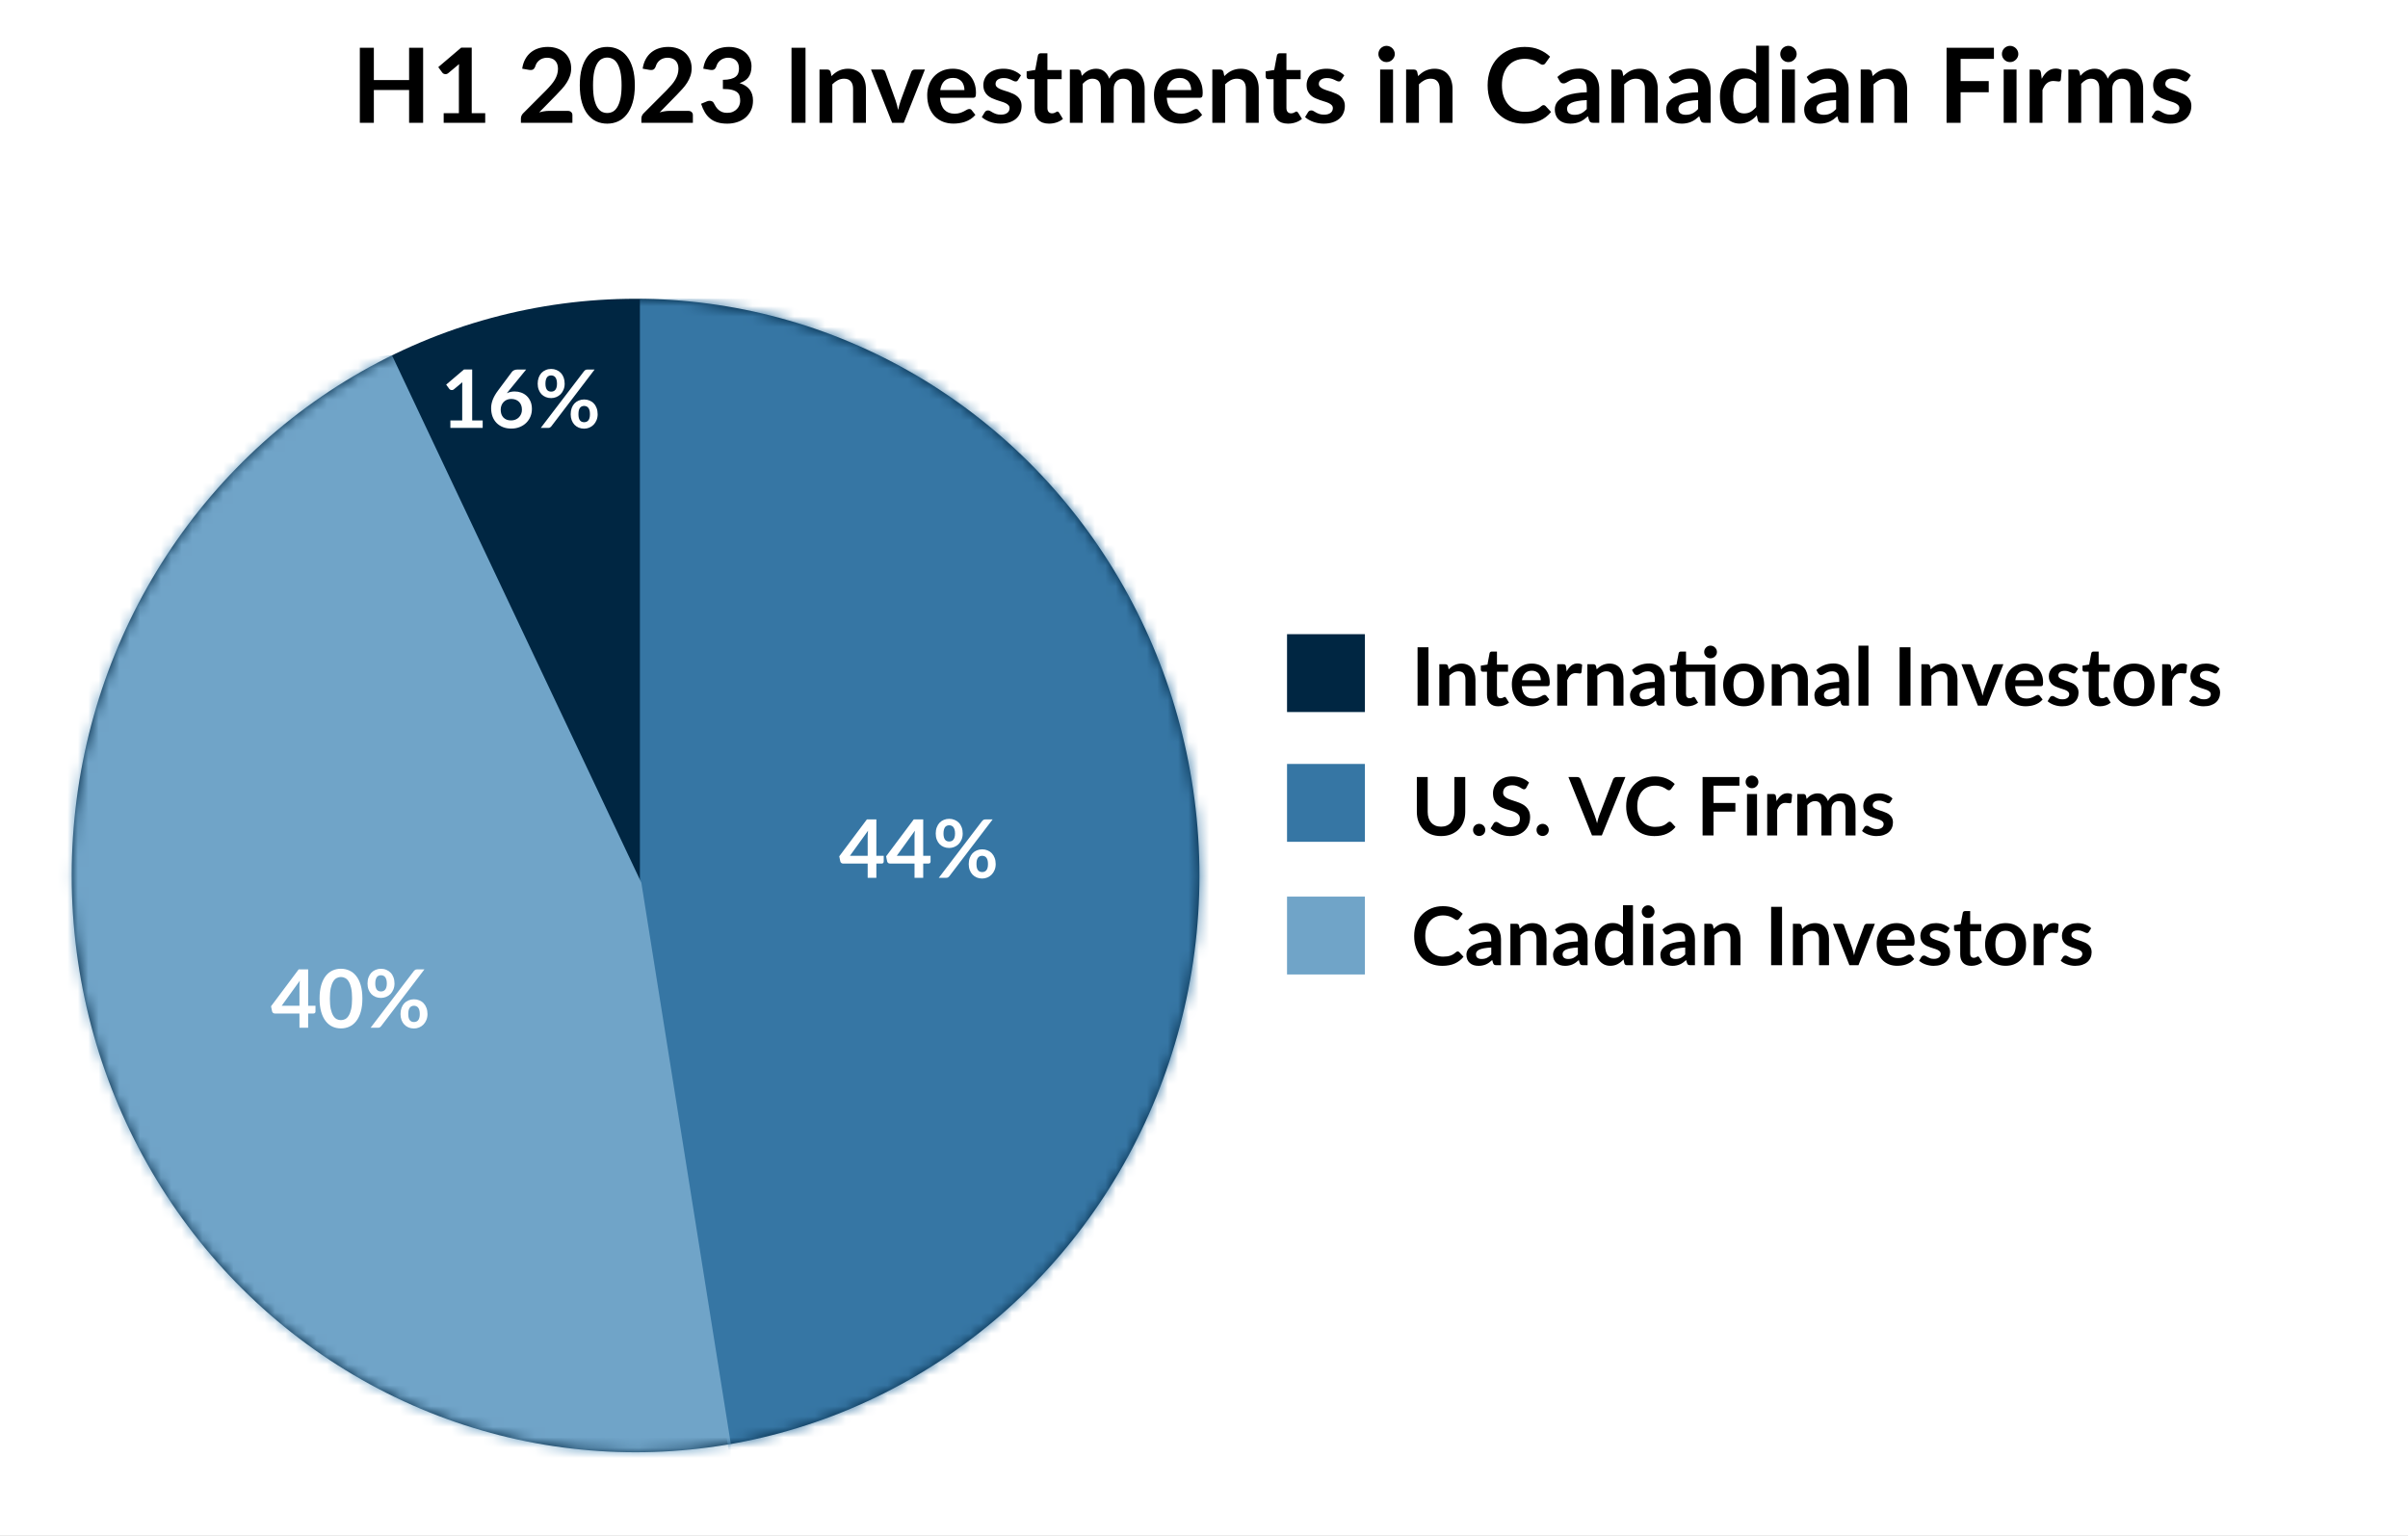
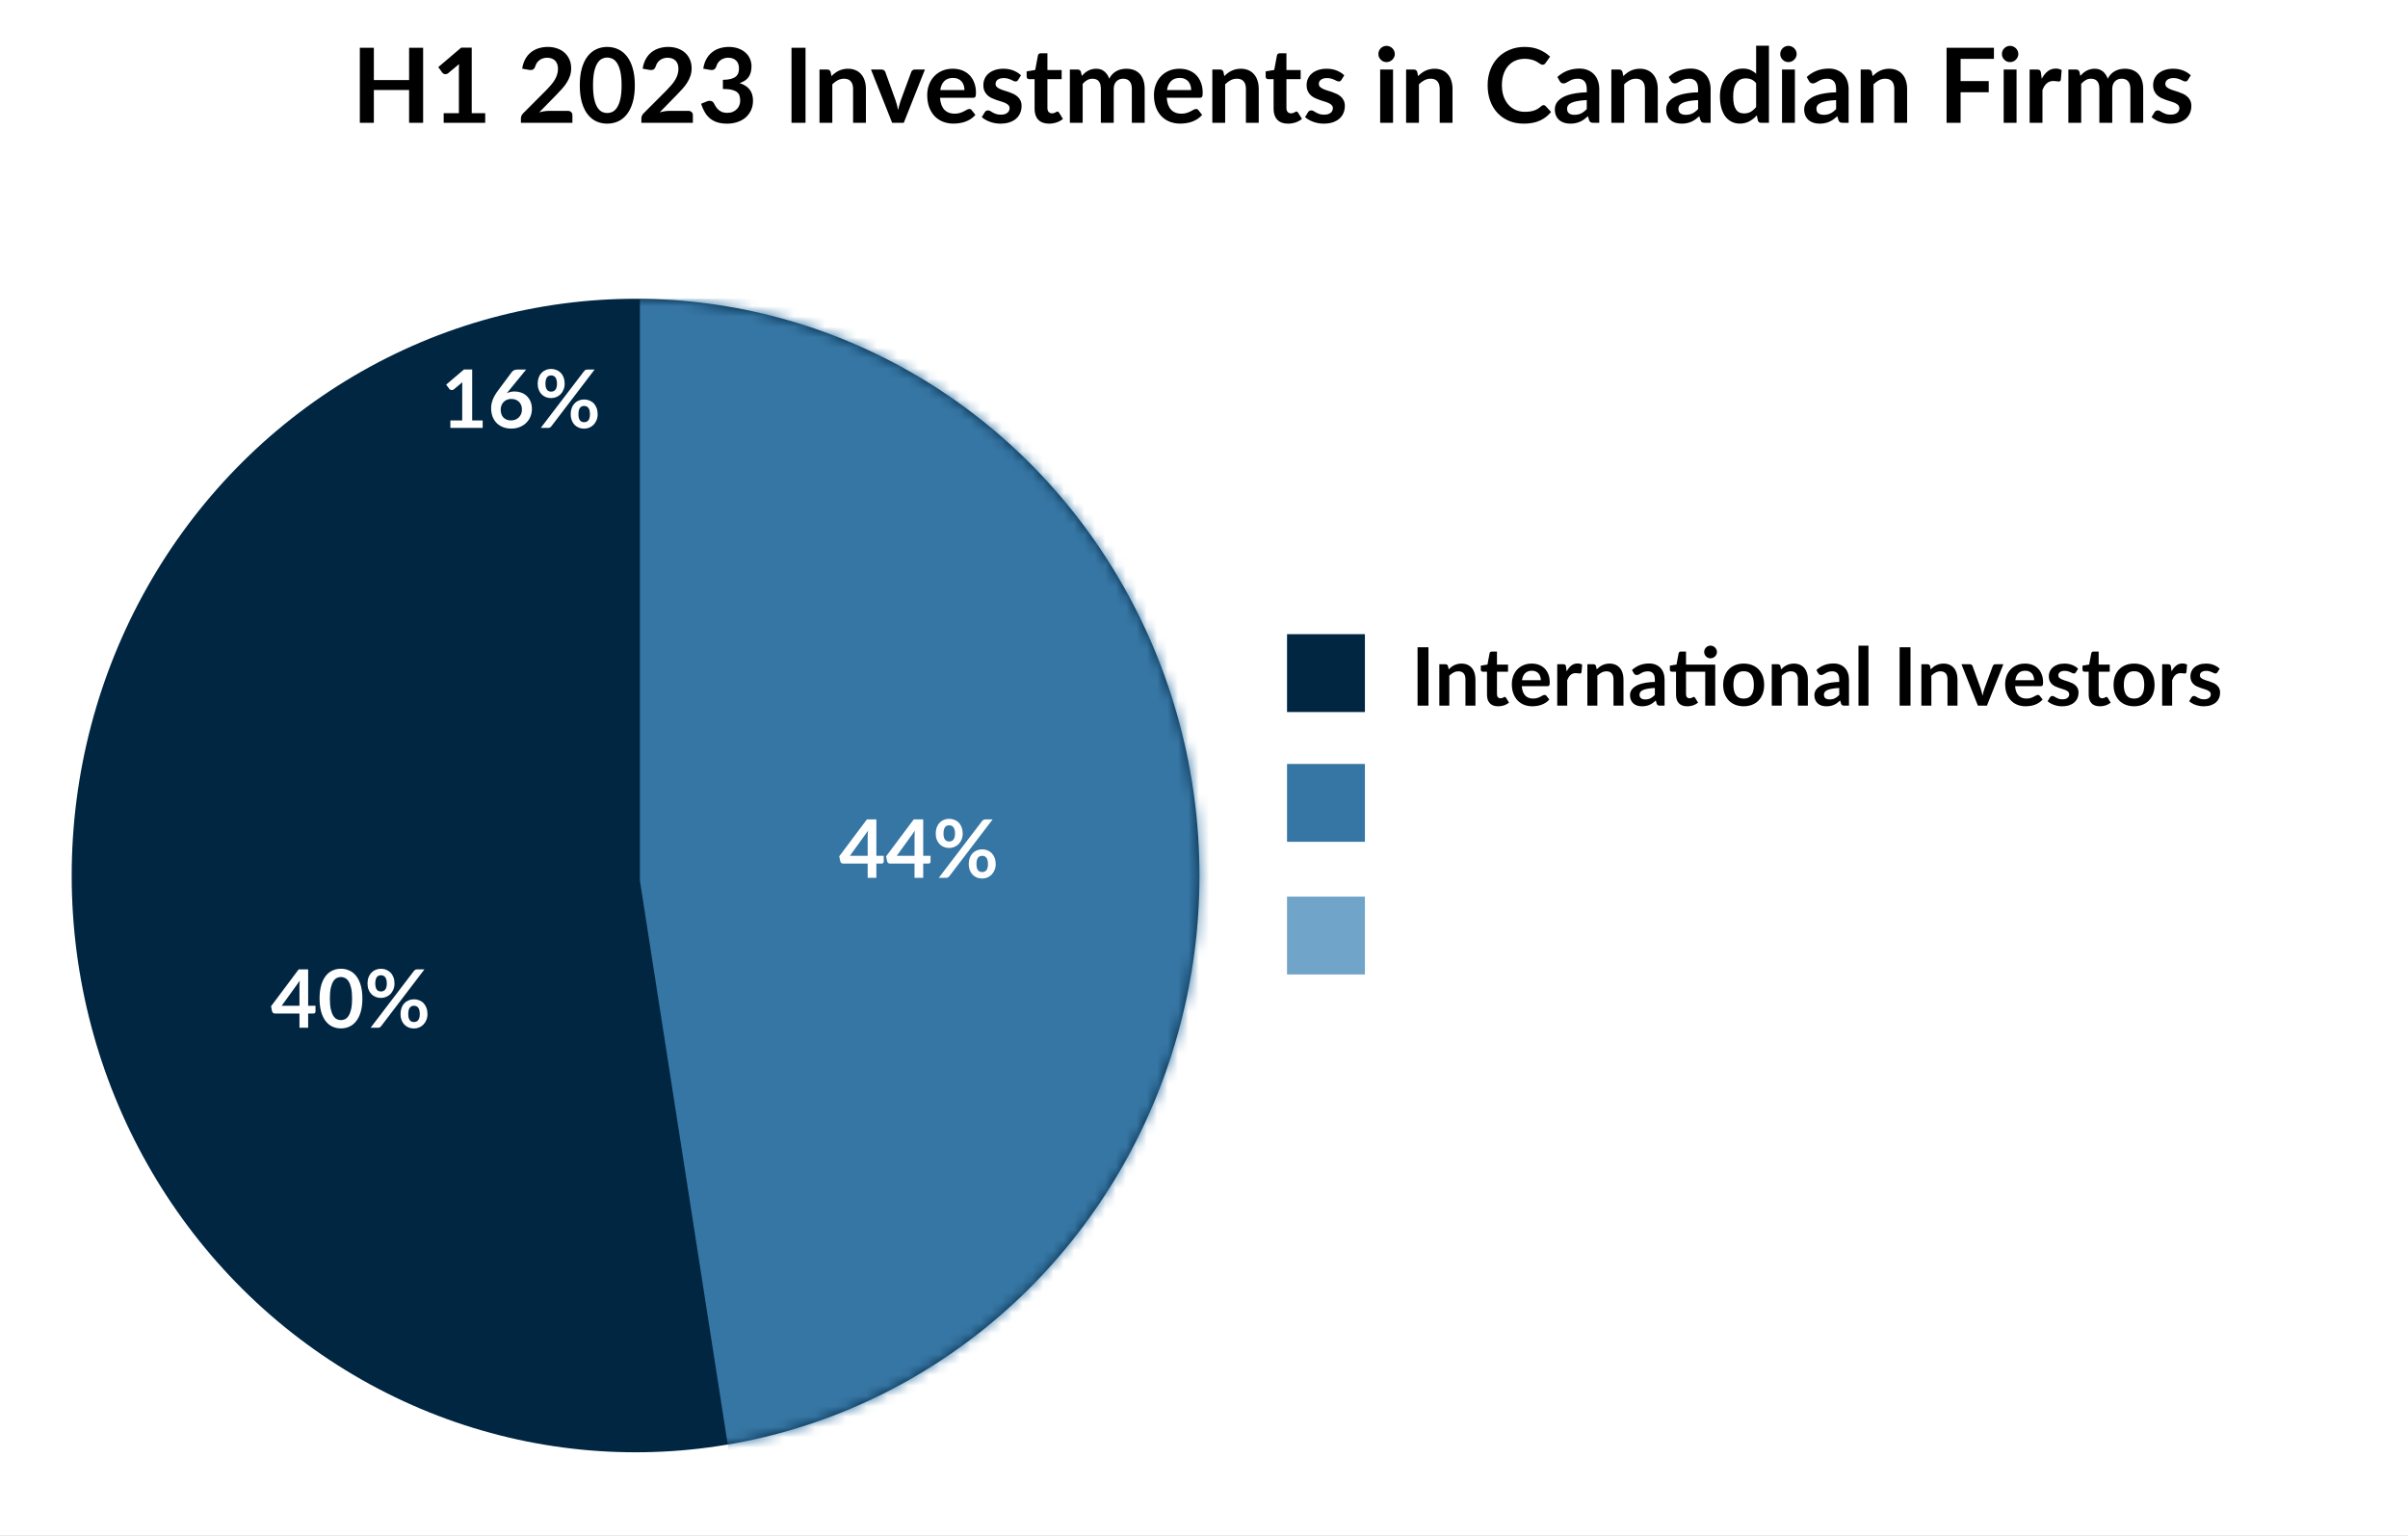
<svg xmlns="http://www.w3.org/2000/svg" width="232" height="148" viewBox="0 0 232 148" fill="none">
  <rect x="0" y="0" width="232" height="148" fill="#808080" stroke="none" />
  <g clip-path="url(#clip0_4439_92)">
    <rect width="232" height="148" fill="white" />
    <path d="M40.766 4.602V11.835H39.415V8.674H36.019V11.835H34.668V4.602H36.019V7.714H39.415V4.602H40.766ZM46.748 10.91V11.835H42.747V10.91H44.212V6.693C44.212 6.527 44.217 6.355 44.227 6.178L43.187 7.048C43.127 7.095 43.067 7.125 43.007 7.138C42.95 7.149 42.895 7.149 42.842 7.138C42.792 7.128 42.747 7.112 42.707 7.088C42.667 7.062 42.637 7.033 42.617 7.003L42.227 6.468L44.432 4.592H45.448V10.91H46.748ZM54.714 10.685C54.848 10.685 54.953 10.723 55.029 10.8C55.109 10.873 55.149 10.972 55.149 11.095V11.835H50.187V11.425C50.187 11.342 50.204 11.255 50.237 11.165C50.274 11.072 50.331 10.988 50.407 10.915L52.603 8.714C52.787 8.527 52.95 8.349 53.093 8.179C53.24 8.009 53.362 7.84 53.459 7.674C53.555 7.507 53.629 7.339 53.679 7.169C53.732 6.995 53.759 6.813 53.759 6.623C53.759 6.45 53.734 6.298 53.684 6.168C53.634 6.035 53.562 5.923 53.469 5.833C53.379 5.743 53.269 5.676 53.139 5.633C53.012 5.586 52.868 5.563 52.708 5.563C52.562 5.563 52.425 5.585 52.298 5.628C52.175 5.668 52.065 5.726 51.968 5.803C51.871 5.876 51.79 5.963 51.723 6.063C51.656 6.163 51.606 6.273 51.573 6.393C51.516 6.547 51.443 6.648 51.353 6.698C51.263 6.748 51.133 6.76 50.963 6.733L50.312 6.618C50.362 6.271 50.459 5.968 50.602 5.708C50.746 5.444 50.924 5.226 51.138 5.053C51.354 4.876 51.601 4.744 51.878 4.657C52.158 4.567 52.458 4.522 52.778 4.522C53.112 4.522 53.417 4.572 53.694 4.672C53.971 4.769 54.207 4.908 54.404 5.088C54.601 5.268 54.754 5.484 54.864 5.738C54.974 5.991 55.029 6.273 55.029 6.583C55.029 6.85 54.989 7.097 54.909 7.324C54.833 7.55 54.727 7.767 54.594 7.974C54.464 8.181 54.311 8.381 54.134 8.574C53.957 8.768 53.772 8.964 53.579 9.164L51.948 10.83C52.105 10.783 52.26 10.748 52.413 10.725C52.57 10.698 52.718 10.685 52.858 10.685H54.714ZM61.163 8.219C61.163 8.849 61.094 9.398 60.958 9.865C60.824 10.328 60.637 10.712 60.397 11.015C60.16 11.319 59.879 11.545 59.552 11.695C59.228 11.842 58.878 11.915 58.502 11.915C58.125 11.915 57.775 11.842 57.451 11.695C57.131 11.545 56.852 11.319 56.616 11.015C56.379 10.712 56.194 10.328 56.06 9.865C55.927 9.398 55.86 8.849 55.86 8.219C55.86 7.585 55.927 7.037 56.06 6.573C56.194 6.11 56.379 5.726 56.616 5.423C56.852 5.119 57.131 4.894 57.451 4.747C57.775 4.597 58.125 4.522 58.502 4.522C58.878 4.522 59.228 4.597 59.552 4.747C59.879 4.894 60.16 5.119 60.397 5.423C60.637 5.726 60.824 6.11 60.958 6.573C61.094 7.037 61.163 7.585 61.163 8.219ZM59.887 8.219C59.887 7.695 59.849 7.262 59.772 6.918C59.695 6.575 59.592 6.301 59.462 6.098C59.335 5.895 59.188 5.753 59.022 5.673C58.855 5.59 58.682 5.548 58.502 5.548C58.325 5.548 58.153 5.59 57.986 5.673C57.823 5.753 57.678 5.895 57.551 6.098C57.424 6.301 57.323 6.575 57.246 6.918C57.173 7.262 57.136 7.695 57.136 8.219C57.136 8.742 57.173 9.176 57.246 9.519C57.323 9.863 57.424 10.136 57.551 10.34C57.678 10.543 57.823 10.687 57.986 10.77C58.153 10.85 58.325 10.89 58.502 10.89C58.682 10.89 58.855 10.85 59.022 10.77C59.188 10.687 59.335 10.543 59.462 10.34C59.592 10.136 59.695 9.863 59.772 9.519C59.849 9.176 59.887 8.742 59.887 8.219ZM66.321 10.685C66.454 10.685 66.559 10.723 66.636 10.8C66.716 10.873 66.756 10.972 66.756 11.095V11.835H61.794V11.425C61.794 11.342 61.81 11.255 61.844 11.165C61.88 11.072 61.937 10.988 62.014 10.915L64.21 8.714C64.393 8.527 64.556 8.349 64.7 8.179C64.847 8.009 64.968 7.84 65.065 7.674C65.162 7.507 65.235 7.339 65.285 7.169C65.338 6.995 65.365 6.813 65.365 6.623C65.365 6.45 65.34 6.298 65.29 6.168C65.24 6.035 65.168 5.923 65.075 5.833C64.985 5.743 64.875 5.676 64.745 5.633C64.618 5.586 64.475 5.563 64.315 5.563C64.168 5.563 64.031 5.585 63.905 5.628C63.781 5.668 63.671 5.726 63.574 5.803C63.478 5.876 63.396 5.963 63.329 6.063C63.263 6.163 63.213 6.273 63.179 6.393C63.123 6.547 63.049 6.648 62.959 6.698C62.869 6.748 62.739 6.76 62.569 6.733L61.919 6.618C61.969 6.271 62.066 5.968 62.209 5.708C62.352 5.444 62.531 5.226 62.744 5.053C62.961 4.876 63.208 4.744 63.484 4.657C63.764 4.567 64.065 4.522 64.385 4.522C64.718 4.522 65.023 4.572 65.3 4.672C65.577 4.769 65.814 4.908 66.01 5.088C66.207 5.268 66.361 5.484 66.471 5.738C66.581 5.991 66.636 6.273 66.636 6.583C66.636 6.85 66.596 7.097 66.516 7.324C66.439 7.55 66.334 7.767 66.201 7.974C66.07 8.181 65.917 8.381 65.74 8.574C65.564 8.768 65.379 8.964 65.185 9.164L63.554 10.83C63.711 10.783 63.866 10.748 64.02 10.725C64.176 10.698 64.325 10.685 64.465 10.685H66.321ZM67.757 6.618C67.807 6.271 67.904 5.968 68.047 5.708C68.19 5.444 68.369 5.226 68.582 5.053C68.799 4.876 69.046 4.744 69.323 4.657C69.603 4.567 69.903 4.522 70.223 4.522C70.556 4.522 70.857 4.571 71.123 4.667C71.393 4.761 71.624 4.893 71.814 5.063C72.004 5.229 72.149 5.426 72.249 5.653C72.352 5.88 72.404 6.125 72.404 6.388C72.404 6.618 72.377 6.822 72.324 6.998C72.274 7.172 72.2 7.324 72.104 7.454C72.007 7.584 71.887 7.694 71.744 7.784C71.6 7.874 71.439 7.949 71.258 8.009C71.692 8.146 72.015 8.354 72.229 8.634C72.442 8.914 72.549 9.266 72.549 9.69C72.549 10.05 72.482 10.368 72.349 10.645C72.215 10.922 72.035 11.155 71.809 11.345C71.582 11.532 71.318 11.674 71.018 11.77C70.722 11.867 70.406 11.915 70.073 11.915C69.709 11.915 69.393 11.874 69.123 11.79C68.852 11.707 68.617 11.584 68.417 11.42C68.217 11.257 68.047 11.057 67.907 10.82C67.767 10.583 67.647 10.31 67.547 10L68.092 9.775C68.236 9.715 68.369 9.7 68.492 9.73C68.619 9.756 68.711 9.823 68.767 9.93C68.827 10.046 68.892 10.161 68.962 10.275C69.036 10.388 69.123 10.49 69.222 10.58C69.323 10.667 69.439 10.738 69.573 10.795C69.709 10.848 69.871 10.875 70.058 10.875C70.268 10.875 70.451 10.842 70.608 10.775C70.765 10.705 70.895 10.615 70.998 10.505C71.105 10.395 71.183 10.273 71.233 10.14C71.287 10.003 71.313 9.866 71.313 9.73C71.313 9.556 71.295 9.399 71.258 9.259C71.222 9.116 71.145 8.994 71.028 8.894C70.912 8.794 70.743 8.716 70.523 8.659C70.306 8.602 70.014 8.574 69.648 8.574V7.694C69.951 7.69 70.203 7.662 70.403 7.609C70.603 7.555 70.761 7.482 70.878 7.389C70.998 7.292 71.082 7.177 71.128 7.043C71.175 6.91 71.198 6.763 71.198 6.603C71.198 6.263 71.103 6.005 70.913 5.828C70.723 5.651 70.47 5.563 70.153 5.563C70.006 5.563 69.871 5.585 69.748 5.628C69.624 5.668 69.513 5.726 69.413 5.803C69.316 5.876 69.234 5.963 69.168 6.063C69.101 6.163 69.051 6.273 69.017 6.393C68.961 6.547 68.886 6.648 68.792 6.698C68.702 6.748 68.574 6.76 68.407 6.733L67.757 6.618ZM77.608 11.835H76.258V4.602H77.608V11.835ZM80.11 7.334C80.213 7.23 80.322 7.135 80.435 7.048C80.552 6.958 80.674 6.883 80.8 6.823C80.93 6.76 81.069 6.712 81.216 6.678C81.362 6.642 81.522 6.623 81.696 6.623C81.976 6.623 82.224 6.672 82.441 6.768C82.658 6.862 82.838 6.995 82.981 7.169C83.128 7.339 83.238 7.544 83.311 7.784C83.388 8.021 83.427 8.282 83.427 8.569V11.835H82.191V8.569C82.191 8.256 82.119 8.014 81.976 7.844C81.832 7.67 81.614 7.584 81.321 7.584C81.107 7.584 80.907 7.632 80.72 7.729C80.534 7.825 80.357 7.957 80.19 8.124V11.835H78.955V6.703H79.71C79.87 6.703 79.975 6.778 80.025 6.928L80.11 7.334ZM89.111 6.703L87.075 11.835H85.955L83.919 6.703H84.939C85.033 6.703 85.109 6.725 85.17 6.768C85.233 6.812 85.275 6.867 85.295 6.933L86.285 9.675C86.338 9.835 86.385 9.991 86.425 10.145C86.465 10.298 86.5 10.451 86.53 10.605C86.564 10.451 86.6 10.298 86.64 10.145C86.68 9.991 86.728 9.835 86.785 9.675L87.796 6.933C87.819 6.867 87.861 6.812 87.921 6.768C87.981 6.725 88.052 6.703 88.136 6.703H89.111ZM92.92 8.679C92.92 8.519 92.896 8.369 92.85 8.229C92.806 8.086 92.74 7.961 92.65 7.854C92.56 7.747 92.445 7.664 92.305 7.604C92.168 7.54 92.008 7.509 91.824 7.509C91.468 7.509 91.186 7.61 90.979 7.814C90.775 8.017 90.645 8.306 90.589 8.679H92.92ZM90.564 9.424C90.584 9.688 90.63 9.916 90.704 10.11C90.777 10.3 90.874 10.458 90.994 10.585C91.114 10.708 91.256 10.802 91.419 10.865C91.586 10.925 91.769 10.955 91.969 10.955C92.169 10.955 92.341 10.932 92.484 10.885C92.631 10.838 92.758 10.787 92.865 10.73C92.975 10.673 93.07 10.622 93.15 10.575C93.233 10.528 93.313 10.505 93.39 10.505C93.493 10.505 93.57 10.543 93.62 10.62L93.975 11.07C93.838 11.23 93.685 11.365 93.515 11.475C93.345 11.582 93.166 11.669 92.98 11.735C92.796 11.799 92.608 11.844 92.415 11.87C92.224 11.897 92.039 11.911 91.859 11.911C91.502 11.911 91.171 11.852 90.864 11.735C90.557 11.615 90.29 11.44 90.064 11.21C89.837 10.977 89.658 10.69 89.528 10.35C89.398 10.006 89.333 9.61 89.333 9.159C89.333 8.809 89.39 8.481 89.503 8.174C89.617 7.864 89.778 7.595 89.989 7.369C90.202 7.138 90.46 6.957 90.764 6.823C91.071 6.69 91.416 6.623 91.799 6.623C92.123 6.623 92.421 6.675 92.695 6.778C92.968 6.882 93.203 7.033 93.4 7.234C93.597 7.43 93.75 7.674 93.86 7.964C93.974 8.251 94.03 8.579 94.03 8.949C94.03 9.136 94.01 9.263 93.97 9.329C93.93 9.393 93.853 9.424 93.74 9.424H90.564ZM98.089 7.704C98.055 7.757 98.02 7.795 97.984 7.819C97.947 7.839 97.9 7.849 97.844 7.849C97.784 7.849 97.719 7.832 97.648 7.799C97.582 7.765 97.503 7.729 97.413 7.689C97.323 7.645 97.22 7.607 97.103 7.574C96.99 7.54 96.855 7.524 96.698 7.524C96.455 7.524 96.263 7.575 96.123 7.679C95.986 7.782 95.918 7.917 95.918 8.084C95.918 8.194 95.953 8.287 96.023 8.364C96.096 8.437 96.191 8.502 96.308 8.559C96.428 8.616 96.563 8.667 96.713 8.714C96.863 8.758 97.015 8.806 97.168 8.859C97.325 8.913 97.478 8.974 97.629 9.044C97.778 9.111 97.912 9.198 98.029 9.304C98.149 9.408 98.244 9.533 98.314 9.68C98.387 9.826 98.424 10.003 98.424 10.21C98.424 10.457 98.379 10.685 98.289 10.895C98.202 11.102 98.072 11.282 97.899 11.435C97.725 11.585 97.51 11.704 97.253 11.79C97 11.874 96.706 11.915 96.373 11.915C96.196 11.915 96.023 11.899 95.853 11.866C95.686 11.835 95.524 11.792 95.368 11.735C95.214 11.679 95.071 11.612 94.937 11.535C94.807 11.459 94.692 11.375 94.592 11.285L94.877 10.815C94.914 10.758 94.957 10.715 95.007 10.685C95.057 10.655 95.121 10.64 95.198 10.64C95.274 10.64 95.346 10.662 95.413 10.705C95.483 10.748 95.563 10.795 95.653 10.845C95.743 10.895 95.848 10.942 95.968 10.985C96.091 11.028 96.246 11.05 96.433 11.05C96.58 11.05 96.705 11.033 96.808 11C96.915 10.963 97.002 10.917 97.068 10.86C97.138 10.803 97.188 10.738 97.218 10.665C97.252 10.588 97.268 10.51 97.268 10.43C97.268 10.31 97.232 10.211 97.158 10.135C97.088 10.058 96.993 9.991 96.873 9.935C96.757 9.878 96.621 9.828 96.468 9.785C96.318 9.738 96.163 9.688 96.003 9.635C95.846 9.581 95.691 9.519 95.538 9.449C95.388 9.376 95.252 9.284 95.132 9.174C95.016 9.064 94.921 8.929 94.847 8.769C94.777 8.609 94.742 8.416 94.742 8.189C94.742 7.979 94.784 7.779 94.867 7.589C94.951 7.399 95.072 7.234 95.233 7.093C95.396 6.95 95.598 6.837 95.838 6.753C96.081 6.667 96.361 6.623 96.678 6.623C97.032 6.623 97.353 6.682 97.644 6.798C97.934 6.915 98.175 7.068 98.369 7.259L98.089 7.704ZM101.064 11.915C100.618 11.915 100.274 11.79 100.034 11.54C99.797 11.287 99.679 10.938 99.679 10.495V7.629H99.154C99.087 7.629 99.03 7.607 98.984 7.564C98.937 7.52 98.913 7.455 98.913 7.369V6.878L99.739 6.743L99.999 5.343C100.016 5.276 100.047 5.224 100.094 5.188C100.141 5.151 100.201 5.133 100.274 5.133H100.914V6.748H102.285V7.629H100.914V10.41C100.914 10.57 100.953 10.695 101.029 10.785C101.109 10.875 101.218 10.92 101.355 10.92C101.431 10.92 101.495 10.912 101.545 10.895C101.598 10.875 101.643 10.855 101.68 10.835C101.72 10.815 101.755 10.797 101.785 10.78C101.815 10.76 101.845 10.75 101.875 10.75C101.911 10.75 101.941 10.76 101.965 10.78C101.988 10.797 102.013 10.823 102.04 10.86L102.41 11.46C102.23 11.61 102.023 11.724 101.79 11.8C101.556 11.877 101.315 11.915 101.064 11.915ZM103.076 11.835V6.703H103.831C103.991 6.703 104.096 6.778 104.146 6.928L104.226 7.309C104.316 7.209 104.41 7.117 104.507 7.033C104.607 6.95 104.712 6.878 104.822 6.818C104.935 6.758 105.055 6.712 105.182 6.678C105.312 6.642 105.454 6.623 105.607 6.623C105.931 6.623 106.196 6.712 106.402 6.888C106.612 7.062 106.769 7.294 106.873 7.584C106.953 7.414 107.053 7.269 107.173 7.149C107.293 7.025 107.424 6.925 107.568 6.848C107.711 6.772 107.863 6.715 108.023 6.678C108.186 6.642 108.35 6.623 108.513 6.623C108.797 6.623 109.048 6.667 109.269 6.753C109.489 6.84 109.674 6.967 109.824 7.133C109.974 7.3 110.087 7.504 110.164 7.744C110.244 7.984 110.284 8.259 110.284 8.569V11.835H109.048V8.569C109.048 8.242 108.977 7.997 108.833 7.834C108.69 7.667 108.48 7.584 108.203 7.584C108.076 7.584 107.958 7.605 107.848 7.649C107.741 7.692 107.646 7.755 107.563 7.839C107.483 7.919 107.419 8.021 107.373 8.144C107.326 8.267 107.303 8.409 107.303 8.569V11.835H106.062V8.569C106.062 8.226 105.992 7.976 105.852 7.819C105.715 7.662 105.514 7.584 105.247 7.584C105.067 7.584 104.898 7.629 104.742 7.719C104.588 7.805 104.445 7.925 104.311 8.079V11.835H103.076ZM114.765 8.679C114.765 8.519 114.741 8.369 114.695 8.229C114.651 8.086 114.585 7.961 114.495 7.854C114.405 7.747 114.29 7.664 114.149 7.604C114.013 7.54 113.853 7.509 113.669 7.509C113.312 7.509 113.031 7.61 112.824 7.814C112.621 8.017 112.49 8.306 112.434 8.679H114.765ZM112.409 9.424C112.429 9.688 112.475 9.916 112.549 10.11C112.622 10.3 112.719 10.458 112.839 10.585C112.959 10.708 113.101 10.802 113.264 10.865C113.431 10.925 113.614 10.955 113.814 10.955C114.014 10.955 114.186 10.932 114.33 10.885C114.476 10.838 114.603 10.787 114.71 10.73C114.82 10.673 114.915 10.622 114.995 10.575C115.078 10.528 115.158 10.505 115.235 10.505C115.338 10.505 115.415 10.543 115.465 10.62L115.82 11.07C115.683 11.23 115.53 11.365 115.36 11.475C115.19 11.582 115.012 11.669 114.825 11.735C114.641 11.799 114.453 11.844 114.26 11.87C114.069 11.897 113.884 11.911 113.704 11.911C113.347 11.911 113.016 11.852 112.709 11.735C112.402 11.615 112.135 11.44 111.909 11.21C111.682 10.977 111.503 10.69 111.373 10.35C111.243 10.006 111.178 9.61 111.178 9.159C111.178 8.809 111.235 8.481 111.348 8.174C111.462 7.864 111.623 7.595 111.834 7.369C112.047 7.138 112.305 6.957 112.609 6.823C112.916 6.69 113.261 6.623 113.644 6.623C113.968 6.623 114.266 6.675 114.54 6.778C114.813 6.882 115.048 7.033 115.245 7.234C115.442 7.43 115.595 7.674 115.705 7.964C115.819 8.251 115.875 8.579 115.875 8.949C115.875 9.136 115.855 9.263 115.815 9.329C115.775 9.393 115.698 9.424 115.585 9.424H112.409ZM117.958 7.334C118.061 7.23 118.17 7.135 118.283 7.048C118.4 6.958 118.521 6.883 118.648 6.823C118.778 6.76 118.917 6.712 119.063 6.678C119.21 6.642 119.37 6.623 119.544 6.623C119.824 6.623 120.072 6.672 120.289 6.768C120.506 6.862 120.686 6.995 120.829 7.169C120.976 7.339 121.086 7.544 121.159 7.784C121.236 8.021 121.274 8.282 121.274 8.569V11.835H120.039V8.569C120.039 8.256 119.967 8.014 119.824 7.844C119.68 7.67 119.462 7.584 119.168 7.584C118.955 7.584 118.755 7.632 118.568 7.729C118.381 7.825 118.205 7.957 118.038 8.124V11.835H116.802V6.703H117.558C117.718 6.703 117.823 6.778 117.873 6.928L117.958 7.334ZM124.092 11.915C123.645 11.915 123.301 11.79 123.061 11.54C122.824 11.287 122.706 10.938 122.706 10.495V7.629H122.181C122.114 7.629 122.057 7.607 122.011 7.564C121.964 7.52 121.941 7.455 121.941 7.369V6.878L122.766 6.743L123.026 5.343C123.043 5.276 123.074 5.224 123.121 5.188C123.168 5.151 123.228 5.133 123.301 5.133H123.942V6.748H125.312V7.629H123.942V10.41C123.942 10.57 123.98 10.695 124.057 10.785C124.137 10.875 124.245 10.92 124.382 10.92C124.458 10.92 124.522 10.912 124.572 10.895C124.625 10.875 124.67 10.855 124.707 10.835C124.747 10.815 124.782 10.797 124.812 10.78C124.842 10.76 124.872 10.75 124.902 10.75C124.939 10.75 124.969 10.76 124.992 10.78C125.015 10.797 125.04 10.823 125.067 10.86L125.437 11.46C125.257 11.61 125.05 11.724 124.817 11.8C124.583 11.877 124.342 11.915 124.092 11.915ZM129.234 7.704C129.201 7.757 129.166 7.795 129.129 7.819C129.093 7.839 129.046 7.849 128.989 7.849C128.929 7.849 128.864 7.832 128.794 7.799C128.728 7.765 128.649 7.729 128.559 7.689C128.469 7.645 128.366 7.607 128.249 7.574C128.136 7.54 128.001 7.524 127.844 7.524C127.6 7.524 127.409 7.575 127.269 7.679C127.132 7.782 127.064 7.917 127.064 8.084C127.064 8.194 127.099 8.287 127.169 8.364C127.242 8.437 127.337 8.502 127.454 8.559C127.574 8.616 127.709 8.667 127.859 8.714C128.009 8.758 128.161 8.806 128.314 8.859C128.471 8.913 128.624 8.974 128.774 9.044C128.924 9.111 129.058 9.198 129.174 9.304C129.294 9.408 129.389 9.533 129.46 9.68C129.533 9.826 129.57 10.003 129.57 10.21C129.57 10.457 129.525 10.685 129.435 10.895C129.348 11.102 129.218 11.282 129.044 11.435C128.871 11.585 128.656 11.704 128.399 11.79C128.146 11.874 127.852 11.915 127.519 11.915C127.342 11.915 127.169 11.899 126.998 11.866C126.832 11.835 126.67 11.792 126.513 11.735C126.36 11.679 126.217 11.612 126.083 11.535C125.953 11.459 125.838 11.375 125.738 11.285L126.023 10.815C126.06 10.758 126.103 10.715 126.153 10.685C126.203 10.655 126.267 10.64 126.343 10.64C126.42 10.64 126.492 10.662 126.558 10.705C126.628 10.748 126.708 10.795 126.798 10.845C126.888 10.895 126.993 10.942 127.114 10.985C127.237 11.028 127.392 11.05 127.579 11.05C127.725 11.05 127.851 11.033 127.954 11C128.061 10.963 128.147 10.917 128.214 10.86C128.284 10.803 128.334 10.738 128.364 10.665C128.397 10.588 128.414 10.51 128.414 10.43C128.414 10.31 128.377 10.211 128.304 10.135C128.234 10.058 128.139 9.991 128.019 9.935C127.902 9.878 127.767 9.828 127.614 9.785C127.464 9.738 127.309 9.688 127.149 9.635C126.992 9.581 126.837 9.519 126.683 9.449C126.533 9.376 126.398 9.284 126.278 9.174C126.161 9.064 126.066 8.929 125.993 8.769C125.923 8.609 125.888 8.416 125.888 8.189C125.888 7.979 125.93 7.779 126.013 7.589C126.096 7.399 126.218 7.234 126.378 7.093C126.542 6.95 126.743 6.837 126.983 6.753C127.227 6.667 127.507 6.623 127.824 6.623C128.177 6.623 128.499 6.682 128.789 6.798C129.079 6.915 129.321 7.068 129.515 7.259L129.234 7.704ZM134.213 6.703V11.835H132.972V6.703H134.213ZM134.383 5.208C134.383 5.314 134.361 5.414 134.318 5.508C134.274 5.601 134.216 5.683 134.143 5.753C134.073 5.823 133.989 5.88 133.893 5.923C133.796 5.963 133.692 5.983 133.582 5.983C133.476 5.983 133.374 5.963 133.277 5.923C133.184 5.88 133.102 5.823 133.032 5.753C132.962 5.683 132.905 5.601 132.862 5.508C132.822 5.414 132.802 5.314 132.802 5.208C132.802 5.098 132.822 4.994 132.862 4.898C132.905 4.801 132.962 4.717 133.032 4.647C133.102 4.577 133.184 4.522 133.277 4.482C133.374 4.439 133.476 4.417 133.582 4.417C133.692 4.417 133.796 4.439 133.893 4.482C133.989 4.522 134.073 4.577 134.143 4.647C134.216 4.717 134.274 4.801 134.318 4.898C134.361 4.994 134.383 5.098 134.383 5.208ZM136.628 7.334C136.731 7.23 136.839 7.135 136.953 7.048C137.07 6.958 137.191 6.883 137.318 6.823C137.448 6.76 137.586 6.712 137.733 6.678C137.88 6.642 138.04 6.623 138.213 6.623C138.494 6.623 138.742 6.672 138.959 6.768C139.175 6.862 139.356 6.995 139.499 7.169C139.646 7.339 139.756 7.544 139.829 7.784C139.906 8.021 139.944 8.282 139.944 8.569V11.835H138.709V8.569C138.709 8.256 138.637 8.014 138.494 7.844C138.35 7.67 138.132 7.584 137.838 7.584C137.625 7.584 137.425 7.632 137.238 7.729C137.051 7.825 136.875 7.957 136.708 8.124V11.835H135.472V6.703H136.228C136.388 6.703 136.493 6.778 136.543 6.928L136.628 7.334ZM148.714 10.13C148.787 10.13 148.852 10.158 148.909 10.215L149.439 10.79C149.146 11.153 148.784 11.432 148.354 11.625C147.927 11.819 147.413 11.915 146.813 11.915C146.276 11.915 145.793 11.824 145.363 11.64C144.936 11.457 144.571 11.202 144.267 10.875C143.964 10.548 143.73 10.158 143.567 9.705C143.407 9.251 143.327 8.756 143.327 8.219C143.327 7.675 143.413 7.179 143.587 6.728C143.76 6.275 144.004 5.885 144.317 5.558C144.634 5.231 145.011 4.978 145.448 4.798C145.884 4.614 146.368 4.522 146.898 4.522C147.425 4.522 147.892 4.609 148.299 4.783C148.709 4.956 149.057 5.183 149.344 5.463L148.894 6.088C148.867 6.128 148.832 6.163 148.789 6.193C148.749 6.223 148.692 6.238 148.619 6.238C148.569 6.238 148.517 6.225 148.464 6.198C148.41 6.168 148.352 6.133 148.289 6.093C148.225 6.05 148.152 6.003 148.069 5.953C147.985 5.903 147.889 5.858 147.779 5.818C147.668 5.775 147.54 5.74 147.393 5.713C147.25 5.683 147.083 5.668 146.893 5.668C146.57 5.668 146.273 5.726 146.003 5.843C145.736 5.956 145.506 6.123 145.313 6.343C145.119 6.56 144.969 6.827 144.862 7.144C144.756 7.457 144.702 7.815 144.702 8.219C144.702 8.626 144.759 8.988 144.872 9.304C144.989 9.621 145.146 9.888 145.343 10.105C145.539 10.322 145.771 10.488 146.038 10.605C146.305 10.718 146.591 10.775 146.898 10.775C147.082 10.775 147.247 10.765 147.393 10.745C147.543 10.725 147.68 10.693 147.804 10.65C147.93 10.607 148.049 10.552 148.159 10.485C148.272 10.415 148.384 10.33 148.494 10.23C148.527 10.2 148.562 10.176 148.599 10.16C148.636 10.14 148.674 10.13 148.714 10.13ZM152.877 9.645C152.52 9.661 152.22 9.693 151.977 9.74C151.733 9.783 151.538 9.84 151.391 9.91C151.245 9.98 151.14 10.061 151.076 10.155C151.013 10.248 150.981 10.35 150.981 10.46C150.981 10.677 151.045 10.832 151.171 10.925C151.301 11.018 151.47 11.065 151.676 11.065C151.93 11.065 152.148 11.02 152.332 10.93C152.519 10.837 152.7 10.697 152.877 10.51V9.645ZM150.046 7.419C150.636 6.878 151.346 6.608 152.177 6.608C152.477 6.608 152.745 6.658 152.982 6.758C153.219 6.855 153.419 6.992 153.582 7.169C153.746 7.342 153.869 7.55 153.952 7.794C154.039 8.037 154.082 8.304 154.082 8.594V11.835H153.522C153.406 11.835 153.315 11.819 153.252 11.785C153.189 11.749 153.139 11.677 153.102 11.57L152.992 11.2C152.862 11.317 152.735 11.42 152.612 11.51C152.488 11.597 152.36 11.67 152.227 11.73C152.093 11.79 151.95 11.835 151.797 11.866C151.646 11.899 151.48 11.915 151.296 11.915C151.08 11.915 150.879 11.887 150.696 11.83C150.513 11.77 150.354 11.682 150.221 11.565C150.087 11.449 149.984 11.304 149.911 11.13C149.837 10.957 149.801 10.755 149.801 10.525C149.801 10.395 149.822 10.267 149.866 10.14C149.909 10.01 149.979 9.886 150.076 9.77C150.176 9.653 150.304 9.543 150.461 9.439C150.618 9.336 150.809 9.246 151.036 9.169C151.266 9.093 151.533 9.031 151.837 8.984C152.14 8.934 152.487 8.904 152.877 8.894V8.594C152.877 8.251 152.804 7.997 152.657 7.834C152.51 7.667 152.298 7.584 152.022 7.584C151.822 7.584 151.655 7.607 151.521 7.654C151.391 7.7 151.276 7.754 151.176 7.814C151.076 7.87 150.985 7.922 150.901 7.969C150.821 8.016 150.731 8.039 150.631 8.039C150.544 8.039 150.471 8.017 150.411 7.974C150.351 7.927 150.303 7.874 150.266 7.814L150.046 7.419ZM156.402 7.334C156.505 7.23 156.613 7.135 156.727 7.048C156.843 6.958 156.965 6.883 157.092 6.823C157.222 6.76 157.36 6.712 157.507 6.678C157.654 6.642 157.814 6.623 157.987 6.623C158.267 6.623 158.516 6.672 158.733 6.768C158.949 6.862 159.129 6.995 159.273 7.169C159.419 7.339 159.53 7.544 159.603 7.784C159.68 8.021 159.718 8.282 159.718 8.569V11.835H158.482V8.569C158.482 8.256 158.411 8.014 158.267 7.844C158.124 7.67 157.906 7.584 157.612 7.584C157.399 7.584 157.199 7.632 157.012 7.729C156.825 7.825 156.648 7.957 156.482 8.124V11.835H155.246V6.703H156.001C156.161 6.703 156.267 6.778 156.317 6.928L156.402 7.334ZM163.604 9.645C163.247 9.661 162.947 9.693 162.704 9.74C162.46 9.783 162.265 9.84 162.118 9.91C161.972 9.98 161.867 10.061 161.803 10.155C161.74 10.248 161.708 10.35 161.708 10.46C161.708 10.677 161.772 10.832 161.898 10.925C162.028 11.018 162.197 11.065 162.404 11.065C162.657 11.065 162.875 11.02 163.059 10.93C163.246 10.837 163.427 10.697 163.604 10.51V9.645ZM160.773 7.419C161.363 6.878 162.073 6.608 162.904 6.608C163.204 6.608 163.472 6.658 163.709 6.758C163.946 6.855 164.146 6.992 164.309 7.169C164.473 7.342 164.596 7.55 164.68 7.794C164.766 8.037 164.81 8.304 164.81 8.594V11.835H164.249C164.133 11.835 164.043 11.819 163.979 11.785C163.916 11.749 163.866 11.677 163.829 11.57L163.719 11.2C163.589 11.317 163.462 11.42 163.339 11.51C163.216 11.597 163.087 11.67 162.954 11.73C162.82 11.79 162.677 11.835 162.524 11.866C162.374 11.899 162.207 11.915 162.023 11.915C161.807 11.915 161.607 11.887 161.423 11.83C161.24 11.77 161.081 11.682 160.948 11.565C160.815 11.449 160.711 11.304 160.638 11.13C160.564 10.957 160.528 10.755 160.528 10.525C160.528 10.395 160.549 10.267 160.593 10.14C160.636 10.01 160.706 9.886 160.803 9.77C160.903 9.653 161.031 9.543 161.188 9.439C161.345 9.336 161.537 9.246 161.763 9.169C161.993 9.093 162.26 9.031 162.564 8.984C162.867 8.934 163.214 8.904 163.604 8.894V8.594C163.604 8.251 163.531 7.997 163.384 7.834C163.237 7.667 163.026 7.584 162.749 7.584C162.549 7.584 162.382 7.607 162.249 7.654C162.118 7.7 162.003 7.754 161.903 7.814C161.803 7.87 161.712 7.922 161.628 7.969C161.548 8.016 161.458 8.039 161.358 8.039C161.271 8.039 161.198 8.017 161.138 7.974C161.078 7.927 161.03 7.874 160.993 7.814L160.773 7.419ZM169.195 8.014C169.054 7.844 168.901 7.724 168.734 7.654C168.571 7.584 168.394 7.549 168.204 7.549C168.017 7.549 167.849 7.584 167.699 7.654C167.549 7.724 167.42 7.83 167.314 7.974C167.207 8.114 167.125 8.294 167.069 8.514C167.012 8.731 166.984 8.988 166.984 9.284C166.984 9.585 167.007 9.84 167.054 10.05C167.104 10.257 167.174 10.427 167.264 10.56C167.354 10.69 167.464 10.785 167.594 10.845C167.724 10.902 167.869 10.93 168.029 10.93C168.286 10.93 168.504 10.877 168.684 10.77C168.864 10.663 169.034 10.512 169.195 10.315V8.014ZM170.43 4.402V11.835H169.675C169.511 11.835 169.408 11.76 169.365 11.61L169.26 11.115C169.053 11.352 168.814 11.544 168.544 11.69C168.277 11.837 167.966 11.911 167.609 11.911C167.329 11.911 167.072 11.852 166.839 11.735C166.605 11.619 166.403 11.45 166.233 11.23C166.067 11.007 165.937 10.732 165.843 10.405C165.753 10.078 165.708 9.705 165.708 9.284C165.708 8.904 165.76 8.551 165.863 8.224C165.967 7.897 166.115 7.614 166.308 7.374C166.502 7.133 166.734 6.947 167.004 6.813C167.274 6.677 167.577 6.608 167.914 6.608C168.201 6.608 168.446 6.653 168.649 6.743C168.853 6.833 169.034 6.955 169.195 7.108V4.402H170.43ZM172.93 6.703V11.835H171.689V6.703H172.93ZM173.1 5.208C173.1 5.314 173.078 5.414 173.035 5.508C172.992 5.601 172.933 5.683 172.86 5.753C172.79 5.823 172.706 5.88 172.61 5.923C172.513 5.963 172.41 5.983 172.3 5.983C172.193 5.983 172.091 5.963 171.995 5.923C171.901 5.88 171.819 5.823 171.749 5.753C171.679 5.683 171.623 5.601 171.579 5.508C171.539 5.414 171.519 5.314 171.519 5.208C171.519 5.098 171.539 4.994 171.579 4.898C171.623 4.801 171.679 4.717 171.749 4.647C171.819 4.577 171.901 4.522 171.995 4.482C172.091 4.439 172.193 4.417 172.3 4.417C172.41 4.417 172.513 4.439 172.61 4.482C172.706 4.522 172.79 4.577 172.86 4.647C172.933 4.717 172.992 4.801 173.035 4.898C173.078 4.994 173.1 5.098 173.1 5.208ZM176.901 9.645C176.544 9.661 176.244 9.693 176 9.74C175.757 9.783 175.562 9.84 175.415 9.91C175.268 9.98 175.163 10.061 175.1 10.155C175.037 10.248 175.005 10.35 175.005 10.46C175.005 10.677 175.068 10.832 175.195 10.925C175.325 11.018 175.493 11.065 175.7 11.065C175.954 11.065 176.172 11.02 176.355 10.93C176.542 10.837 176.724 10.697 176.901 10.51V9.645ZM174.069 7.419C174.66 6.878 175.37 6.608 176.2 6.608C176.5 6.608 176.769 6.658 177.006 6.758C177.242 6.855 177.443 6.992 177.606 7.169C177.769 7.342 177.893 7.55 177.976 7.794C178.063 8.037 178.106 8.304 178.106 8.594V11.835H177.546C177.429 11.835 177.339 11.819 177.276 11.785C177.212 11.749 177.162 11.677 177.126 11.57L177.016 11.2C176.886 11.317 176.759 11.42 176.636 11.51C176.512 11.597 176.384 11.67 176.25 11.73C176.117 11.79 175.974 11.835 175.82 11.866C175.67 11.899 175.503 11.915 175.32 11.915C175.103 11.915 174.903 11.887 174.72 11.83C174.536 11.77 174.378 11.682 174.245 11.565C174.111 11.449 174.008 11.304 173.934 11.13C173.861 10.957 173.824 10.755 173.824 10.525C173.824 10.395 173.846 10.267 173.889 10.14C173.933 10.01 174.003 9.886 174.099 9.77C174.2 9.653 174.328 9.543 174.485 9.439C174.641 9.336 174.833 9.246 175.06 9.169C175.29 9.093 175.557 9.031 175.86 8.984C176.164 8.934 176.51 8.904 176.901 8.894V8.594C176.901 8.251 176.827 7.997 176.681 7.834C176.534 7.667 176.322 7.584 176.045 7.584C175.845 7.584 175.678 7.607 175.545 7.654C175.415 7.7 175.3 7.754 175.2 7.814C175.1 7.87 175.008 7.922 174.925 7.969C174.845 8.016 174.755 8.039 174.655 8.039C174.568 8.039 174.495 8.017 174.435 7.974C174.375 7.927 174.326 7.874 174.29 7.814L174.069 7.419ZM180.425 7.334C180.529 7.23 180.637 7.135 180.75 7.048C180.867 6.958 180.989 6.883 181.116 6.823C181.246 6.76 181.384 6.712 181.531 6.678C181.677 6.642 181.837 6.623 182.011 6.623C182.291 6.623 182.539 6.672 182.756 6.768C182.973 6.862 183.153 6.995 183.296 7.169C183.443 7.339 183.553 7.544 183.627 7.784C183.703 8.021 183.742 8.282 183.742 8.569V11.835H182.506V8.569C182.506 8.256 182.434 8.014 182.291 7.844C182.148 7.67 181.929 7.584 181.636 7.584C181.422 7.584 181.222 7.632 181.035 7.729C180.849 7.825 180.672 7.957 180.505 8.124V11.835H179.27V6.703H180.025C180.185 6.703 180.29 6.778 180.34 6.928L180.425 7.334ZM188.895 5.673V7.814H191.606V8.889H188.895V11.835H187.544V4.602H192.106V5.673H188.895ZM194.286 6.703V11.835H193.046V6.703H194.286ZM194.457 5.208C194.457 5.314 194.435 5.414 194.391 5.508C194.348 5.601 194.29 5.683 194.216 5.753C194.146 5.823 194.063 5.88 193.966 5.923C193.87 5.963 193.766 5.983 193.656 5.983C193.549 5.983 193.448 5.963 193.351 5.923C193.258 5.88 193.176 5.823 193.106 5.753C193.036 5.683 192.979 5.601 192.936 5.508C192.896 5.414 192.876 5.314 192.876 5.208C192.876 5.098 192.896 4.994 192.936 4.898C192.979 4.801 193.036 4.717 193.106 4.647C193.176 4.577 193.258 4.522 193.351 4.482C193.448 4.439 193.549 4.417 193.656 4.417C193.766 4.417 193.87 4.439 193.966 4.482C194.063 4.522 194.146 4.577 194.216 4.647C194.29 4.717 194.348 4.801 194.391 4.898C194.435 4.994 194.457 5.098 194.457 5.208ZM196.712 7.594C196.872 7.287 197.062 7.047 197.282 6.873C197.502 6.697 197.762 6.608 198.062 6.608C198.299 6.608 198.489 6.66 198.632 6.763L198.552 7.689C198.536 7.749 198.511 7.792 198.477 7.819C198.447 7.842 198.406 7.854 198.352 7.854C198.302 7.854 198.227 7.845 198.127 7.829C198.03 7.812 197.935 7.804 197.842 7.804C197.705 7.804 197.584 7.824 197.477 7.864C197.37 7.904 197.273 7.962 197.187 8.039C197.103 8.112 197.028 8.202 196.962 8.309C196.898 8.416 196.838 8.537 196.782 8.674V11.835H195.546V6.703H196.271C196.398 6.703 196.486 6.727 196.536 6.773C196.586 6.817 196.62 6.897 196.636 7.013L196.712 7.594ZM199.278 11.835V6.703H200.033C200.193 6.703 200.298 6.778 200.348 6.928L200.429 7.309C200.519 7.209 200.612 7.117 200.709 7.033C200.809 6.95 200.914 6.878 201.024 6.818C201.137 6.758 201.257 6.712 201.384 6.678C201.514 6.642 201.656 6.623 201.809 6.623C202.133 6.623 202.398 6.712 202.604 6.888C202.815 7.062 202.971 7.294 203.075 7.584C203.155 7.414 203.255 7.269 203.375 7.149C203.495 7.025 203.627 6.925 203.77 6.848C203.913 6.772 204.065 6.715 204.225 6.678C204.389 6.642 204.552 6.623 204.715 6.623C204.999 6.623 205.251 6.667 205.471 6.753C205.691 6.84 205.876 6.967 206.026 7.133C206.176 7.3 206.289 7.504 206.366 7.744C206.446 7.984 206.486 8.259 206.486 8.569V11.835H205.251V8.569C205.251 8.242 205.179 7.997 205.035 7.834C204.892 7.667 204.682 7.584 204.405 7.584C204.278 7.584 204.16 7.605 204.05 7.649C203.943 7.692 203.848 7.755 203.765 7.839C203.685 7.919 203.622 8.021 203.575 8.144C203.528 8.267 203.505 8.409 203.505 8.569V11.835H202.264V8.569C202.264 8.226 202.194 7.976 202.054 7.819C201.917 7.662 201.716 7.584 201.449 7.584C201.269 7.584 201.1 7.629 200.944 7.719C200.79 7.805 200.647 7.925 200.514 8.079V11.835H199.278ZM210.792 7.704C210.758 7.757 210.723 7.795 210.687 7.819C210.65 7.839 210.603 7.849 210.547 7.849C210.487 7.849 210.422 7.832 210.352 7.799C210.285 7.765 210.206 7.729 210.116 7.689C210.026 7.645 209.923 7.607 209.806 7.574C209.693 7.54 209.558 7.524 209.401 7.524C209.158 7.524 208.966 7.575 208.826 7.679C208.689 7.782 208.621 7.917 208.621 8.084C208.621 8.194 208.656 8.287 208.726 8.364C208.799 8.437 208.894 8.502 209.011 8.559C209.131 8.616 209.266 8.667 209.416 8.714C209.566 8.758 209.718 8.806 209.871 8.859C210.028 8.913 210.181 8.974 210.332 9.044C210.482 9.111 210.615 9.198 210.732 9.304C210.852 9.408 210.947 9.533 211.017 9.68C211.09 9.826 211.127 10.003 211.127 10.21C211.127 10.457 211.082 10.685 210.992 10.895C210.905 11.102 210.775 11.282 210.602 11.435C210.428 11.585 210.213 11.704 209.956 11.79C209.703 11.874 209.409 11.915 209.076 11.915C208.899 11.915 208.726 11.899 208.556 11.866C208.389 11.835 208.227 11.792 208.071 11.735C207.917 11.679 207.774 11.612 207.64 11.535C207.51 11.459 207.395 11.375 207.295 11.285L207.58 10.815C207.617 10.758 207.66 10.715 207.71 10.685C207.76 10.655 207.824 10.64 207.901 10.64C207.977 10.64 208.049 10.662 208.116 10.705C208.186 10.748 208.266 10.795 208.356 10.845C208.446 10.895 208.551 10.942 208.671 10.985C208.794 11.028 208.949 11.05 209.136 11.05C209.283 11.05 209.408 11.033 209.511 11C209.618 10.963 209.705 10.917 209.771 10.86C209.841 10.803 209.891 10.738 209.921 10.665C209.955 10.588 209.971 10.51 209.971 10.43C209.971 10.31 209.935 10.211 209.861 10.135C209.791 10.058 209.696 9.991 209.576 9.935C209.46 9.878 209.324 9.828 209.171 9.785C209.021 9.738 208.866 9.688 208.706 9.635C208.549 9.581 208.394 9.519 208.241 9.449C208.091 9.376 207.956 9.284 207.836 9.174C207.719 9.064 207.624 8.929 207.55 8.769C207.48 8.609 207.445 8.416 207.445 8.189C207.445 7.979 207.487 7.779 207.57 7.589C207.654 7.399 207.775 7.234 207.936 7.093C208.099 6.95 208.301 6.837 208.541 6.753C208.784 6.667 209.064 6.623 209.381 6.623C209.735 6.623 210.056 6.682 210.347 6.798C210.637 6.915 210.878 7.068 211.072 7.259L210.792 7.704Z" fill="black" />
    <ellipse cx="61.235" cy="84.37" rx="54.328" ry="55.579" fill="#002642" />
    <mask id="mask0_4439_92" style="mask-type:alpha" maskUnits="userSpaceOnUse" x="6" y="28" width="110" height="112">
      <ellipse cx="61.235" cy="84.37" rx="54.328" ry="55.579" fill="#002642" />
    </mask>
    <g mask="url(#mask0_4439_92)">
      <path d="M61.652 84.861V28.791H129.458V139.671H70.187L61.652 84.861Z" fill="#3676A4" />
    </g>
    <mask id="mask1_4439_92" style="mask-type:alpha" maskUnits="userSpaceOnUse" x="6" y="28" width="110" height="112">
-       <ellipse cx="61.235" cy="84.37" rx="54.328" ry="55.579" fill="#002642" />
-     </mask>
+       </mask>
    <g mask="url(#mask1_4439_92)">
      <path d="M70.406 139.115L61.791 85.065L37.753 34.211L-2.819 38.657V148.008H70.406V139.115Z" fill="#70A4C8" />
    </g>
    <path d="M83.597 82.469V80.628C83.597 80.455 83.609 80.263 83.632 80.052L81.885 82.469H83.597ZM85.141 82.469V83.025C85.141 83.077 85.125 83.122 85.091 83.161C85.057 83.197 85.009 83.216 84.947 83.216H84.433V84.589H83.597V83.216H81.224C81.159 83.216 81.102 83.196 81.053 83.157C81.003 83.116 80.972 83.065 80.959 83.005L80.858 82.519L83.523 78.959H84.433V82.469H85.141ZM88.111 82.469V80.628C88.111 80.455 88.122 80.263 88.146 80.052L86.399 82.469H88.111ZM89.655 82.469V83.025C89.655 83.077 89.638 83.122 89.605 83.161C89.571 83.197 89.523 83.216 89.461 83.216H88.947V84.589H88.111V83.216H85.737C85.672 83.216 85.615 83.196 85.566 83.157C85.517 83.116 85.486 83.065 85.473 83.005L85.372 82.519L88.037 78.959H88.947V82.469H89.655ZM92.752 80.325C92.752 80.538 92.716 80.73 92.644 80.901C92.574 81.072 92.479 81.218 92.36 81.34C92.24 81.46 92.102 81.552 91.943 81.617C91.785 81.681 91.62 81.714 91.449 81.714C91.263 81.714 91.09 81.681 90.932 81.617C90.774 81.552 90.636 81.46 90.519 81.34C90.405 81.218 90.316 81.072 90.251 80.901C90.186 80.73 90.154 80.538 90.154 80.325C90.154 80.107 90.186 79.91 90.251 79.734C90.316 79.557 90.405 79.408 90.519 79.286C90.636 79.164 90.774 79.071 90.932 79.006C91.09 78.939 91.263 78.905 91.449 78.905C91.636 78.905 91.808 78.939 91.967 79.006C92.127 79.071 92.266 79.164 92.383 79.286C92.5 79.408 92.59 79.557 92.655 79.734C92.72 79.91 92.752 80.107 92.752 80.325ZM92.013 80.325C92.013 80.174 91.998 80.049 91.967 79.948C91.938 79.846 91.898 79.765 91.846 79.702C91.797 79.64 91.737 79.596 91.667 79.57C91.6 79.542 91.527 79.527 91.449 79.527C91.371 79.527 91.299 79.542 91.231 79.57C91.164 79.596 91.106 79.64 91.056 79.702C91.01 79.765 90.972 79.846 90.944 79.948C90.915 80.049 90.901 80.174 90.901 80.325C90.901 80.47 90.915 80.592 90.944 80.691C90.972 80.787 91.01 80.864 91.056 80.924C91.106 80.984 91.164 81.026 91.231 81.052C91.299 81.078 91.371 81.091 91.449 81.091C91.527 81.091 91.6 81.078 91.667 81.052C91.737 81.026 91.797 80.984 91.846 80.924C91.898 80.864 91.938 80.787 91.967 80.691C91.998 80.592 92.013 80.47 92.013 80.325ZM94.624 79.115C94.658 79.076 94.697 79.041 94.741 79.01C94.787 78.979 94.852 78.963 94.935 78.963H95.635L91.457 84.445C91.423 84.486 91.383 84.521 91.336 84.55C91.29 84.576 91.233 84.589 91.165 84.589H90.449L94.624 79.115ZM95.931 83.266C95.931 83.479 95.895 83.671 95.822 83.842C95.752 84.013 95.657 84.16 95.538 84.281C95.419 84.401 95.28 84.494 95.122 84.562C94.964 84.626 94.799 84.659 94.628 84.659C94.441 84.659 94.269 84.626 94.11 84.562C93.952 84.494 93.815 84.401 93.698 84.281C93.584 84.16 93.494 84.013 93.43 83.842C93.365 83.671 93.332 83.479 93.332 83.266C93.332 83.048 93.365 82.851 93.43 82.675C93.494 82.498 93.584 82.349 93.698 82.227C93.815 82.105 93.952 82.012 94.11 81.947C94.269 81.88 94.441 81.846 94.628 81.846C94.814 81.846 94.987 81.88 95.145 81.947C95.306 82.012 95.444 82.105 95.558 82.227C95.674 82.349 95.765 82.498 95.83 82.675C95.897 82.851 95.931 83.048 95.931 83.266ZM95.188 83.266C95.188 83.116 95.174 82.99 95.145 82.889C95.117 82.788 95.076 82.706 95.025 82.644C94.975 82.581 94.916 82.537 94.846 82.511C94.778 82.483 94.706 82.469 94.628 82.469C94.55 82.469 94.477 82.483 94.41 82.511C94.343 82.537 94.284 82.581 94.235 82.644C94.186 82.706 94.147 82.788 94.118 82.889C94.092 82.99 94.079 83.116 94.079 83.266C94.079 83.411 94.092 83.533 94.118 83.632C94.147 83.73 94.186 83.809 94.235 83.869C94.284 83.929 94.343 83.972 94.41 83.998C94.477 84.023 94.55 84.036 94.628 84.036C94.706 84.036 94.778 84.023 94.846 83.998C94.916 83.972 94.975 83.929 95.025 83.869C95.076 83.809 95.117 83.73 95.145 83.632C95.174 83.533 95.188 83.411 95.188 83.266Z" fill="white" />
    <path d="M46.504 40.518V41.237H43.392V40.518H44.532V37.238C44.532 37.108 44.536 36.975 44.544 36.837L43.734 37.514C43.688 37.551 43.641 37.574 43.594 37.584C43.55 37.592 43.507 37.592 43.466 37.584C43.427 37.577 43.392 37.564 43.361 37.545C43.33 37.525 43.306 37.503 43.291 37.479L42.987 37.063L44.703 35.604H45.493V40.518H46.504ZM49.022 37.654L48.828 37.896C48.937 37.841 49.053 37.8 49.178 37.771C49.305 37.74 49.441 37.724 49.586 37.724C49.799 37.724 50.005 37.759 50.205 37.83C50.407 37.9 50.585 38.006 50.738 38.148C50.891 38.288 51.014 38.464 51.107 38.674C51.201 38.884 51.247 39.129 51.247 39.409C51.247 39.671 51.2 39.917 51.103 40.148C51.008 40.377 50.873 40.576 50.699 40.747C50.525 40.919 50.315 41.053 50.069 41.152C49.825 41.251 49.555 41.3 49.259 41.3C48.959 41.3 48.689 41.252 48.45 41.156C48.212 41.06 48.008 40.926 47.839 40.755C47.671 40.581 47.541 40.374 47.45 40.133C47.362 39.889 47.318 39.619 47.318 39.323C47.318 39.059 47.371 38.788 47.477 38.51C47.587 38.23 47.754 37.94 47.979 37.639L49.322 35.837C49.368 35.775 49.436 35.722 49.524 35.678C49.615 35.634 49.718 35.612 49.835 35.612H50.691L49.022 37.654ZM49.24 40.514C49.393 40.514 49.533 40.488 49.66 40.436C49.79 40.384 49.9 40.312 49.991 40.218C50.084 40.125 50.157 40.016 50.209 39.891C50.261 39.764 50.286 39.627 50.286 39.479C50.286 39.318 50.262 39.174 50.213 39.047C50.163 38.917 50.093 38.809 50.002 38.72C49.912 38.63 49.803 38.561 49.676 38.514C49.549 38.468 49.408 38.444 49.255 38.444C49.102 38.444 48.964 38.47 48.839 38.522C48.715 38.574 48.608 38.647 48.52 38.74C48.432 38.831 48.363 38.94 48.314 39.067C48.265 39.191 48.24 39.326 48.24 39.471C48.24 39.627 48.261 39.77 48.302 39.899C48.346 40.026 48.41 40.135 48.493 40.226C48.579 40.317 48.684 40.388 48.808 40.44C48.933 40.489 49.077 40.514 49.24 40.514ZM54.403 36.974C54.403 37.186 54.367 37.378 54.294 37.549C54.224 37.721 54.13 37.867 54.01 37.989C53.891 38.108 53.752 38.2 53.594 38.265C53.436 38.33 53.271 38.362 53.1 38.362C52.913 38.362 52.741 38.33 52.583 38.265C52.424 38.2 52.287 38.108 52.17 37.989C52.056 37.867 51.967 37.721 51.902 37.549C51.837 37.378 51.804 37.186 51.804 36.974C51.804 36.756 51.837 36.559 51.902 36.382C51.967 36.206 52.056 36.057 52.17 35.935C52.287 35.813 52.424 35.719 52.583 35.655C52.741 35.587 52.913 35.553 53.1 35.553C53.287 35.553 53.459 35.587 53.617 35.655C53.778 35.719 53.917 35.813 54.034 35.935C54.15 36.057 54.241 36.206 54.306 36.382C54.371 36.559 54.403 36.756 54.403 36.974ZM53.664 36.974C53.664 36.823 53.648 36.697 53.617 36.596C53.589 36.495 53.549 36.413 53.497 36.351C53.447 36.289 53.388 36.245 53.318 36.219C53.25 36.19 53.178 36.176 53.1 36.176C53.022 36.176 52.95 36.19 52.882 36.219C52.815 36.245 52.756 36.289 52.707 36.351C52.66 36.413 52.623 36.495 52.594 36.596C52.566 36.697 52.551 36.823 52.551 36.974C52.551 37.119 52.566 37.241 52.594 37.339C52.623 37.435 52.66 37.513 52.707 37.573C52.756 37.632 52.815 37.675 52.882 37.701C52.95 37.727 53.022 37.74 53.1 37.74C53.178 37.74 53.25 37.727 53.318 37.701C53.388 37.675 53.447 37.632 53.497 37.573C53.549 37.513 53.589 37.435 53.617 37.339C53.648 37.241 53.664 37.119 53.664 36.974ZM56.275 35.764C56.308 35.725 56.347 35.69 56.391 35.659C56.438 35.627 56.503 35.612 56.586 35.612H57.286L53.108 41.094C53.074 41.135 53.034 41.17 52.987 41.199C52.94 41.225 52.883 41.237 52.816 41.237H52.1L56.275 35.764ZM57.582 39.915C57.582 40.127 57.545 40.319 57.473 40.491C57.403 40.662 57.308 40.808 57.189 40.93C57.069 41.05 56.931 41.143 56.773 41.21C56.614 41.275 56.45 41.308 56.279 41.308C56.092 41.308 55.919 41.275 55.761 41.21C55.603 41.143 55.465 41.05 55.349 40.93C55.234 40.808 55.145 40.662 55.08 40.491C55.015 40.319 54.983 40.127 54.983 39.915C54.983 39.697 55.015 39.5 55.08 39.323C55.145 39.147 55.234 38.998 55.349 38.876C55.465 38.754 55.603 38.661 55.761 38.596C55.919 38.529 56.092 38.495 56.279 38.495C56.465 38.495 56.638 38.529 56.796 38.596C56.957 38.661 57.094 38.754 57.208 38.876C57.325 38.998 57.416 39.147 57.481 39.323C57.548 39.5 57.582 39.697 57.582 39.915ZM56.839 39.915C56.839 39.764 56.824 39.639 56.796 39.537C56.767 39.436 56.727 39.355 56.675 39.292C56.626 39.23 56.566 39.186 56.496 39.16C56.429 39.132 56.356 39.117 56.279 39.117C56.201 39.117 56.128 39.132 56.061 39.16C55.993 39.186 55.935 39.23 55.886 39.292C55.836 39.355 55.797 39.436 55.769 39.537C55.743 39.639 55.73 39.764 55.73 39.915C55.73 40.06 55.743 40.182 55.769 40.281C55.797 40.379 55.836 40.458 55.886 40.518C55.935 40.578 55.993 40.62 56.061 40.646C56.128 40.672 56.201 40.685 56.279 40.685C56.356 40.685 56.429 40.672 56.496 40.646C56.566 40.62 56.626 40.578 56.675 40.518C56.727 40.458 56.767 40.379 56.796 40.281C56.824 40.182 56.839 40.06 56.839 39.915Z" fill="white" />
    <path d="M28.852 96.919V95.079C28.852 94.905 28.864 94.713 28.887 94.503L27.14 96.919H28.852ZM30.397 96.919V97.475C30.397 97.527 30.38 97.573 30.346 97.612C30.312 97.648 30.264 97.666 30.202 97.666H29.689V99.039H28.852V97.666H26.479C26.414 97.666 26.357 97.647 26.308 97.608C26.259 97.566 26.227 97.516 26.214 97.456L26.113 96.97L28.778 93.41H29.689V96.919H30.397ZM34.914 96.227C34.914 96.717 34.861 97.144 34.755 97.507C34.651 97.867 34.506 98.165 34.319 98.401C34.135 98.637 33.916 98.814 33.661 98.93C33.41 99.045 33.138 99.102 32.844 99.102C32.551 99.102 32.279 99.045 32.027 98.93C31.778 98.814 31.562 98.637 31.378 98.401C31.194 98.165 31.05 97.867 30.946 97.507C30.842 97.144 30.79 96.717 30.79 96.227C30.79 95.734 30.842 95.307 30.946 94.947C31.05 94.586 31.194 94.288 31.378 94.052C31.562 93.816 31.778 93.641 32.027 93.527C32.279 93.41 32.551 93.352 32.844 93.352C33.138 93.352 33.41 93.41 33.661 93.527C33.916 93.641 34.135 93.816 34.319 94.052C34.506 94.288 34.651 94.586 34.755 94.947C34.861 95.307 34.914 95.734 34.914 96.227ZM33.922 96.227C33.922 95.819 33.892 95.482 33.833 95.215C33.773 94.948 33.693 94.735 33.591 94.577C33.493 94.419 33.379 94.309 33.249 94.246C33.119 94.181 32.984 94.149 32.844 94.149C32.707 94.149 32.573 94.181 32.444 94.246C32.317 94.309 32.204 94.419 32.105 94.577C32.007 94.735 31.928 94.948 31.868 95.215C31.811 95.482 31.782 95.819 31.782 96.227C31.782 96.634 31.811 96.971 31.868 97.238C31.928 97.505 32.007 97.718 32.105 97.876C32.204 98.034 32.317 98.146 32.444 98.211C32.573 98.273 32.707 98.304 32.844 98.304C32.984 98.304 33.119 98.273 33.249 98.211C33.379 98.146 33.493 98.034 33.591 97.876C33.693 97.718 33.773 97.505 33.833 97.238C33.892 96.971 33.922 96.634 33.922 96.227ZM38.008 94.775C38.008 94.988 37.971 95.18 37.899 95.351C37.829 95.522 37.734 95.669 37.615 95.791C37.495 95.91 37.357 96.002 37.199 96.067C37.04 96.132 36.876 96.164 36.704 96.164C36.518 96.164 36.345 96.132 36.187 96.067C36.029 96.002 35.891 95.91 35.775 95.791C35.66 95.669 35.571 95.522 35.506 95.351C35.441 95.18 35.409 94.988 35.409 94.775C35.409 94.558 35.441 94.36 35.506 94.184C35.571 94.008 35.66 93.859 35.775 93.737C35.891 93.615 36.029 93.521 36.187 93.457C36.345 93.389 36.518 93.355 36.704 93.355C36.891 93.355 37.064 93.389 37.222 93.457C37.383 93.521 37.521 93.615 37.638 93.737C37.755 93.859 37.846 94.008 37.91 94.184C37.975 94.36 38.008 94.558 38.008 94.775ZM37.269 94.775C37.269 94.625 37.253 94.499 37.222 94.398C37.193 94.297 37.153 94.215 37.101 94.153C37.052 94.091 36.992 94.047 36.922 94.021C36.855 93.992 36.782 93.978 36.704 93.978C36.627 93.978 36.554 93.992 36.486 94.021C36.419 94.047 36.361 94.091 36.312 94.153C36.265 94.215 36.227 94.297 36.199 94.398C36.17 94.499 36.156 94.625 36.156 94.775C36.156 94.921 36.17 95.043 36.199 95.141C36.227 95.237 36.265 95.315 36.312 95.375C36.361 95.434 36.419 95.477 36.486 95.503C36.554 95.529 36.627 95.542 36.704 95.542C36.782 95.542 36.855 95.529 36.922 95.503C36.992 95.477 37.052 95.434 37.101 95.375C37.153 95.315 37.193 95.237 37.222 95.141C37.253 95.043 37.269 94.921 37.269 94.775ZM39.879 93.566C39.913 93.527 39.952 93.492 39.996 93.46C40.042 93.429 40.107 93.414 40.19 93.414H40.891L36.712 98.895C36.678 98.937 36.638 98.972 36.592 99.001C36.545 99.026 36.488 99.039 36.42 99.039H35.705L39.879 93.566ZM41.186 97.717C41.186 97.929 41.15 98.121 41.077 98.293C41.007 98.464 40.913 98.61 40.793 98.732C40.674 98.851 40.535 98.945 40.377 99.012C40.219 99.077 40.054 99.109 39.883 99.109C39.696 99.109 39.524 99.077 39.365 99.012C39.207 98.945 39.07 98.851 38.953 98.732C38.839 98.61 38.749 98.464 38.685 98.293C38.62 98.121 38.587 97.929 38.587 97.717C38.587 97.499 38.62 97.302 38.685 97.125C38.749 96.949 38.839 96.8 38.953 96.678C39.07 96.556 39.207 96.463 39.365 96.398C39.524 96.33 39.696 96.297 39.883 96.297C40.07 96.297 40.242 96.33 40.4 96.398C40.561 96.463 40.699 96.556 40.813 96.678C40.929 96.8 41.02 96.949 41.085 97.125C41.153 97.302 41.186 97.499 41.186 97.717ZM40.443 97.717C40.443 97.566 40.429 97.44 40.4 97.339C40.372 97.238 40.332 97.156 40.28 97.094C40.23 97.032 40.171 96.988 40.101 96.962C40.033 96.933 39.961 96.919 39.883 96.919C39.805 96.919 39.733 96.933 39.665 96.962C39.598 96.988 39.539 97.032 39.49 97.094C39.441 97.156 39.402 97.238 39.373 97.339C39.347 97.44 39.334 97.566 39.334 97.717C39.334 97.862 39.347 97.984 39.373 98.082C39.402 98.181 39.441 98.26 39.49 98.32C39.539 98.379 39.598 98.422 39.665 98.448C39.733 98.474 39.805 98.487 39.883 98.487C39.961 98.487 40.033 98.474 40.101 98.448C40.171 98.422 40.23 98.379 40.28 98.32C40.332 98.26 40.372 98.181 40.4 98.082C40.429 97.984 40.443 97.862 40.443 97.717Z" fill="white" />
-     <path d="M138.84 79.661C139.042 79.661 139.223 79.628 139.381 79.56C139.542 79.493 139.676 79.398 139.785 79.276C139.894 79.154 139.977 79.007 140.034 78.833C140.094 78.659 140.124 78.464 140.124 78.249V74.88H141.17V78.249C141.17 78.584 141.116 78.894 141.007 79.179C140.901 79.462 140.746 79.707 140.544 79.914C140.344 80.119 140.101 80.28 139.813 80.397C139.525 80.511 139.201 80.568 138.84 80.568C138.477 80.568 138.151 80.511 137.863 80.397C137.576 80.28 137.33 80.119 137.128 79.914C136.928 79.707 136.774 79.462 136.665 79.179C136.559 78.894 136.506 78.584 136.506 78.249V74.88H137.552V78.245C137.552 78.46 137.581 78.655 137.638 78.829C137.697 79.003 137.782 79.152 137.891 79.276C138.002 79.398 138.137 79.493 138.295 79.56C138.456 79.628 138.638 79.661 138.84 79.661ZM141.922 79.977C141.922 79.896 141.936 79.82 141.965 79.747C141.996 79.674 142.038 79.612 142.089 79.56C142.141 79.508 142.204 79.467 142.276 79.436C142.349 79.405 142.427 79.389 142.51 79.389C142.593 79.389 142.669 79.405 142.739 79.436C142.812 79.467 142.874 79.508 142.926 79.56C142.98 79.612 143.023 79.674 143.054 79.747C143.085 79.82 143.101 79.896 143.101 79.977C143.101 80.059 143.085 80.137 143.054 80.21C143.023 80.28 142.98 80.341 142.926 80.393C142.874 80.445 142.812 80.485 142.739 80.513C142.669 80.544 142.593 80.56 142.51 80.56C142.427 80.56 142.349 80.544 142.276 80.513C142.204 80.485 142.141 80.445 142.089 80.393C142.038 80.341 141.996 80.28 141.965 80.21C141.936 80.137 141.922 80.059 141.922 79.977ZM147.056 75.903C147.025 75.958 146.991 75.998 146.955 76.024C146.921 76.047 146.878 76.059 146.827 76.059C146.772 76.059 146.712 76.039 146.648 76C146.585 75.959 146.51 75.913 146.422 75.864C146.334 75.815 146.23 75.771 146.111 75.732C145.994 75.691 145.855 75.67 145.694 75.67C145.549 75.67 145.422 75.688 145.313 75.724C145.204 75.758 145.112 75.806 145.037 75.868C144.964 75.93 144.91 76.006 144.873 76.094C144.837 76.179 144.819 76.274 144.819 76.378C144.819 76.51 144.855 76.62 144.928 76.709C145.003 76.797 145.102 76.872 145.224 76.934C145.346 76.996 145.484 77.052 145.64 77.101C145.796 77.151 145.955 77.204 146.118 77.261C146.282 77.315 146.441 77.38 146.597 77.456C146.753 77.528 146.891 77.621 147.013 77.736C147.135 77.847 147.232 77.985 147.305 78.148C147.38 78.311 147.418 78.51 147.418 78.743C147.418 78.997 147.374 79.236 147.286 79.459C147.2 79.68 147.073 79.873 146.904 80.039C146.738 80.202 146.535 80.332 146.294 80.428C146.052 80.521 145.776 80.568 145.465 80.568C145.286 80.568 145.11 80.55 144.936 80.513C144.762 80.48 144.595 80.43 144.434 80.366C144.276 80.301 144.127 80.223 143.986 80.132C143.846 80.041 143.722 79.94 143.613 79.829L143.92 79.327C143.946 79.29 143.98 79.261 144.021 79.237C144.063 79.211 144.107 79.198 144.154 79.198C144.219 79.198 144.289 79.226 144.364 79.28C144.439 79.332 144.529 79.39 144.632 79.455C144.736 79.52 144.857 79.58 144.994 79.634C145.134 79.686 145.301 79.712 145.496 79.712C145.794 79.712 146.025 79.642 146.188 79.502C146.352 79.359 146.434 79.156 146.434 78.891C146.434 78.743 146.396 78.623 146.321 78.529C146.248 78.436 146.151 78.358 146.029 78.296C145.907 78.231 145.768 78.177 145.613 78.132C145.457 78.088 145.299 78.04 145.138 77.989C144.977 77.937 144.819 77.874 144.663 77.802C144.508 77.729 144.369 77.634 144.247 77.518C144.125 77.401 144.027 77.256 143.951 77.082C143.879 76.906 143.843 76.689 143.843 76.432C143.843 76.227 143.883 76.028 143.963 75.833C144.046 75.639 144.165 75.466 144.321 75.316C144.477 75.165 144.669 75.045 144.897 74.954C145.125 74.863 145.387 74.818 145.683 74.818C146.015 74.818 146.321 74.87 146.601 74.973C146.881 75.077 147.12 75.222 147.317 75.409L147.056 75.903ZM148.039 79.977C148.039 79.896 148.053 79.82 148.082 79.747C148.113 79.674 148.154 79.612 148.206 79.56C148.258 79.508 148.32 79.467 148.393 79.436C148.466 79.405 148.543 79.389 148.626 79.389C148.709 79.389 148.786 79.405 148.856 79.436C148.929 79.467 148.991 79.508 149.043 79.56C149.097 79.612 149.14 79.674 149.171 79.747C149.202 79.82 149.218 79.896 149.218 79.977C149.218 80.059 149.202 80.137 149.171 80.21C149.14 80.28 149.097 80.341 149.043 80.393C148.991 80.445 148.929 80.485 148.856 80.513C148.786 80.544 148.709 80.56 148.626 80.56C148.543 80.56 148.466 80.544 148.393 80.513C148.32 80.485 148.258 80.445 148.206 80.393C148.154 80.341 148.113 80.28 148.082 80.21C148.053 80.137 148.039 80.059 148.039 79.977ZM156.601 74.88L154.329 80.506H153.383L151.111 74.88H151.952C152.043 74.88 152.116 74.902 152.174 74.946C152.231 74.99 152.273 75.047 152.302 75.117L153.629 78.549C153.673 78.66 153.714 78.783 153.753 78.918C153.795 79.051 153.833 79.189 153.87 79.335C153.901 79.189 153.935 79.051 153.971 78.918C154.007 78.783 154.047 78.66 154.092 78.549L155.41 75.117C155.431 75.058 155.471 75.003 155.531 74.954C155.593 74.905 155.669 74.88 155.757 74.88H156.601ZM160.864 79.179C160.921 79.179 160.972 79.201 161.016 79.245L161.428 79.692C161.2 79.975 160.919 80.192 160.584 80.342C160.252 80.493 159.853 80.568 159.386 80.568C158.968 80.568 158.592 80.496 158.257 80.354C157.926 80.211 157.642 80.013 157.405 79.759C157.169 79.504 156.988 79.201 156.861 78.848C156.736 78.496 156.674 78.11 156.674 77.693C156.674 77.27 156.741 76.884 156.876 76.533C157.011 76.181 157.201 75.877 157.444 75.623C157.691 75.369 157.984 75.172 158.324 75.032C158.663 74.889 159.039 74.818 159.452 74.818C159.862 74.818 160.225 74.885 160.541 75.02C160.86 75.155 161.131 75.331 161.354 75.549L161.004 76.035C160.983 76.067 160.956 76.094 160.922 76.117C160.891 76.141 160.847 76.152 160.79 76.152C160.751 76.152 160.711 76.142 160.67 76.121C160.628 76.098 160.583 76.07 160.533 76.039C160.484 76.006 160.427 75.969 160.362 75.93C160.297 75.891 160.222 75.856 160.137 75.825C160.051 75.792 159.951 75.764 159.837 75.744C159.726 75.72 159.596 75.709 159.448 75.709C159.196 75.709 158.966 75.754 158.755 75.845C158.548 75.933 158.369 76.063 158.219 76.234C158.068 76.402 157.951 76.61 157.868 76.856C157.785 77.1 157.744 77.379 157.744 77.693C157.744 78.009 157.788 78.291 157.876 78.537C157.967 78.783 158.089 78.991 158.242 79.159C158.395 79.328 158.575 79.458 158.783 79.549C158.99 79.637 159.213 79.681 159.452 79.681C159.595 79.681 159.723 79.673 159.837 79.657C159.954 79.642 160.06 79.617 160.156 79.584C160.255 79.55 160.347 79.507 160.432 79.455C160.52 79.401 160.607 79.335 160.693 79.257C160.719 79.233 160.746 79.215 160.775 79.202C160.803 79.187 160.833 79.179 160.864 79.179ZM165.088 75.713V77.378H167.196V78.214H165.088V80.506H164.037V74.88H167.585V75.713H165.088ZM169.281 76.514V80.506H168.316V76.514H169.281ZM169.413 75.351C169.413 75.434 169.396 75.511 169.363 75.584C169.329 75.657 169.284 75.72 169.227 75.775C169.172 75.829 169.107 75.873 169.032 75.907C168.957 75.938 168.876 75.954 168.791 75.954C168.708 75.954 168.629 75.938 168.554 75.907C168.481 75.873 168.417 75.829 168.363 75.775C168.308 75.72 168.264 75.657 168.231 75.584C168.2 75.511 168.184 75.434 168.184 75.351C168.184 75.265 168.2 75.185 168.231 75.109C168.264 75.034 168.308 74.969 168.363 74.915C168.417 74.861 168.481 74.818 168.554 74.787C168.629 74.753 168.708 74.736 168.791 74.736C168.876 74.736 168.957 74.753 169.032 74.787C169.107 74.818 169.172 74.861 169.227 74.915C169.284 74.969 169.329 75.034 169.363 75.109C169.396 75.185 169.413 75.265 169.413 75.351ZM171.167 77.207C171.292 76.968 171.44 76.781 171.611 76.646C171.782 76.509 171.984 76.44 172.218 76.44C172.402 76.44 172.55 76.48 172.661 76.561L172.599 77.28C172.586 77.327 172.567 77.361 172.541 77.382C172.517 77.4 172.485 77.409 172.443 77.409C172.404 77.409 172.346 77.402 172.268 77.389C172.193 77.376 172.119 77.37 172.046 77.37C171.94 77.37 171.845 77.385 171.762 77.417C171.679 77.448 171.604 77.493 171.537 77.553C171.472 77.61 171.414 77.68 171.362 77.763C171.312 77.846 171.266 77.941 171.222 78.047V80.506H170.261V76.514H170.825C170.923 76.514 170.992 76.532 171.031 76.568C171.07 76.602 171.096 76.664 171.109 76.755L171.167 77.207ZM173.163 80.506V76.514H173.751C173.875 76.514 173.957 76.572 173.996 76.689L174.058 76.985C174.128 76.907 174.201 76.836 174.276 76.771C174.354 76.706 174.436 76.65 174.521 76.603C174.609 76.557 174.703 76.52 174.801 76.495C174.902 76.466 175.013 76.452 175.132 76.452C175.384 76.452 175.59 76.52 175.751 76.658C175.914 76.793 176.036 76.973 176.116 77.199C176.179 77.066 176.256 76.954 176.35 76.86C176.443 76.764 176.546 76.686 176.657 76.627C176.769 76.567 176.887 76.523 177.011 76.495C177.138 76.466 177.265 76.452 177.392 76.452C177.613 76.452 177.809 76.485 177.98 76.553C178.151 76.62 178.295 76.719 178.412 76.849C178.528 76.978 178.617 77.136 178.676 77.323C178.739 77.51 178.77 77.724 178.77 77.965V80.506H177.809V77.965C177.809 77.711 177.753 77.52 177.641 77.393C177.53 77.263 177.366 77.199 177.151 77.199C177.053 77.199 176.961 77.216 176.875 77.249C176.792 77.283 176.718 77.332 176.653 77.397C176.591 77.459 176.542 77.538 176.505 77.634C176.469 77.73 176.451 77.841 176.451 77.965V80.506H175.486V77.965C175.486 77.698 175.432 77.503 175.323 77.382C175.216 77.26 175.059 77.199 174.852 77.199C174.712 77.199 174.581 77.234 174.459 77.304C174.34 77.371 174.228 77.465 174.124 77.584V80.506H173.163ZM182.119 77.292C182.093 77.334 182.065 77.363 182.037 77.382C182.008 77.397 181.972 77.405 181.928 77.405C181.881 77.405 181.831 77.392 181.776 77.366C181.724 77.34 181.663 77.311 181.593 77.28C181.523 77.247 181.443 77.217 181.352 77.191C181.264 77.165 181.159 77.152 181.037 77.152C180.848 77.152 180.698 77.192 180.59 77.273C180.483 77.353 180.43 77.458 180.43 77.588C180.43 77.673 180.457 77.746 180.512 77.806C180.569 77.863 180.643 77.913 180.733 77.957C180.827 78.001 180.932 78.042 181.049 78.078C181.165 78.112 181.283 78.149 181.403 78.191C181.525 78.232 181.644 78.28 181.761 78.335C181.877 78.387 181.981 78.454 182.072 78.537C182.165 78.617 182.239 78.715 182.294 78.829C182.351 78.943 182.379 79.08 182.379 79.241C182.379 79.433 182.344 79.611 182.274 79.774C182.207 79.935 182.106 80.075 181.971 80.194C181.836 80.311 181.669 80.403 181.469 80.471C181.272 80.535 181.043 80.568 180.784 80.568C180.647 80.568 180.512 80.555 180.379 80.529C180.25 80.506 180.124 80.472 180.002 80.428C179.883 80.384 179.771 80.332 179.667 80.272C179.566 80.213 179.477 80.148 179.399 80.078L179.621 79.712C179.649 79.668 179.683 79.634 179.722 79.611C179.761 79.588 179.81 79.576 179.87 79.576C179.929 79.576 179.985 79.593 180.037 79.626C180.092 79.66 180.154 79.696 180.224 79.735C180.294 79.774 180.376 79.811 180.469 79.844C180.565 79.878 180.686 79.895 180.831 79.895C180.945 79.895 181.042 79.882 181.123 79.856C181.206 79.827 181.273 79.791 181.325 79.747C181.379 79.703 181.418 79.652 181.442 79.595C181.468 79.536 181.48 79.475 181.48 79.412C181.48 79.319 181.452 79.243 181.395 79.183C181.34 79.123 181.266 79.071 181.173 79.027C181.082 78.983 180.977 78.944 180.858 78.91C180.741 78.874 180.621 78.835 180.496 78.794C180.374 78.752 180.254 78.704 180.134 78.65C180.018 78.593 179.913 78.522 179.819 78.436C179.728 78.35 179.655 78.245 179.597 78.121C179.543 77.996 179.516 77.846 179.516 77.669C179.516 77.506 179.548 77.35 179.613 77.203C179.678 77.055 179.773 76.926 179.897 76.817C180.024 76.706 180.181 76.618 180.368 76.553C180.557 76.485 180.775 76.452 181.021 76.452C181.296 76.452 181.547 76.497 181.772 76.588C181.998 76.679 182.186 76.798 182.336 76.946L182.119 77.292Z" fill="black" />
    <path d="M137.626 68H136.576V62.375H137.626V68ZM139.572 64.499C139.652 64.418 139.737 64.344 139.825 64.277C139.916 64.207 140.01 64.149 140.109 64.102C140.21 64.053 140.318 64.015 140.432 63.989C140.546 63.961 140.67 63.946 140.805 63.946C141.023 63.946 141.216 63.984 141.385 64.059C141.553 64.132 141.694 64.236 141.805 64.37C141.919 64.503 142.005 64.662 142.062 64.849C142.121 65.033 142.151 65.237 142.151 65.46V68H141.19V65.46C141.19 65.216 141.135 65.028 141.023 64.896C140.912 64.761 140.742 64.693 140.513 64.693C140.347 64.693 140.192 64.731 140.047 64.806C139.901 64.881 139.764 64.984 139.634 65.114V68H138.673V64.009H139.261C139.385 64.009 139.467 64.067 139.506 64.184L139.572 64.499ZM144.343 68.062C143.995 68.062 143.728 67.965 143.541 67.771C143.357 67.574 143.265 67.302 143.265 66.958V64.728H142.856C142.805 64.728 142.76 64.712 142.724 64.678C142.688 64.644 142.67 64.594 142.67 64.526V64.145L143.312 64.04L143.514 62.95C143.527 62.898 143.551 62.858 143.588 62.83C143.624 62.801 143.671 62.787 143.728 62.787H144.226V64.044H145.292V64.728H144.226V66.891C144.226 67.016 144.256 67.113 144.315 67.183C144.378 67.253 144.462 67.288 144.568 67.288C144.628 67.288 144.677 67.282 144.716 67.269C144.758 67.253 144.793 67.238 144.821 67.222C144.852 67.207 144.879 67.192 144.903 67.179C144.926 67.164 144.949 67.156 144.973 67.156C145.001 67.156 145.025 67.164 145.043 67.179C145.061 67.192 145.08 67.213 145.101 67.242L145.389 67.709C145.249 67.825 145.088 67.913 144.907 67.973C144.725 68.033 144.537 68.062 144.343 68.062ZM148.448 65.545C148.448 65.421 148.43 65.304 148.394 65.195C148.36 65.084 148.308 64.986 148.238 64.903C148.168 64.82 148.079 64.756 147.97 64.709C147.863 64.66 147.739 64.635 147.596 64.635C147.319 64.635 147.1 64.714 146.939 64.872C146.781 65.031 146.679 65.255 146.635 65.545H148.448ZM146.616 66.125C146.631 66.33 146.668 66.508 146.725 66.658C146.782 66.806 146.857 66.929 146.95 67.028C147.044 67.124 147.154 67.196 147.281 67.246C147.411 67.292 147.554 67.316 147.709 67.316C147.865 67.316 147.998 67.297 148.11 67.261C148.224 67.225 148.323 67.184 148.406 67.14C148.491 67.096 148.565 67.056 148.627 67.02C148.692 66.984 148.754 66.965 148.814 66.965C148.894 66.965 148.954 66.995 148.993 67.055L149.269 67.405C149.163 67.529 149.044 67.635 148.911 67.72C148.779 67.803 148.64 67.871 148.495 67.922C148.352 67.972 148.206 68.007 148.055 68.028C147.908 68.048 147.764 68.059 147.624 68.059C147.346 68.059 147.088 68.013 146.849 67.922C146.611 67.829 146.403 67.693 146.227 67.514C146.05 67.332 145.912 67.109 145.811 66.845C145.709 66.578 145.659 66.269 145.659 65.919C145.659 65.647 145.703 65.391 145.791 65.152C145.879 64.911 146.005 64.702 146.168 64.526C146.334 64.347 146.535 64.206 146.772 64.102C147.01 63.998 147.279 63.946 147.577 63.946C147.828 63.946 148.061 63.986 148.273 64.067C148.486 64.147 148.669 64.265 148.822 64.421C148.975 64.574 149.094 64.763 149.18 64.989C149.268 65.212 149.312 65.468 149.312 65.755C149.312 65.901 149.296 65.999 149.265 66.051C149.234 66.1 149.175 66.125 149.086 66.125H146.616ZM150.94 64.701C151.064 64.463 151.212 64.276 151.383 64.141C151.554 64.003 151.757 63.935 151.99 63.935C152.174 63.935 152.322 63.975 152.434 64.055L152.371 64.775C152.358 64.822 152.339 64.855 152.313 64.876C152.29 64.894 152.257 64.903 152.216 64.903C152.177 64.903 152.118 64.897 152.041 64.884C151.965 64.871 151.892 64.865 151.819 64.865C151.713 64.865 151.618 64.88 151.535 64.911C151.452 64.942 151.377 64.988 151.309 65.047C151.244 65.104 151.186 65.174 151.134 65.257C151.085 65.34 151.038 65.435 150.994 65.541V68H150.033V64.009H150.597C150.696 64.009 150.765 64.027 150.803 64.063C150.842 64.097 150.868 64.159 150.881 64.25L150.94 64.701ZM153.835 64.499C153.915 64.418 153.999 64.344 154.087 64.277C154.178 64.207 154.273 64.149 154.371 64.102C154.473 64.053 154.58 64.015 154.694 63.989C154.808 63.961 154.933 63.946 155.068 63.946C155.286 63.946 155.479 63.984 155.648 64.059C155.816 64.132 155.956 64.236 156.068 64.37C156.182 64.503 156.267 64.662 156.324 64.849C156.384 65.033 156.414 65.237 156.414 65.46V68H155.453V65.46C155.453 65.216 155.397 65.028 155.286 64.896C155.174 64.761 155.004 64.693 154.776 64.693C154.61 64.693 154.454 64.731 154.309 64.806C154.164 64.881 154.026 64.984 153.897 65.114V68H152.936V64.009H153.523C153.648 64.009 153.729 64.067 153.768 64.184L153.835 64.499ZM159.437 66.296C159.159 66.309 158.926 66.334 158.736 66.37C158.547 66.404 158.395 66.448 158.281 66.502C158.167 66.557 158.085 66.62 158.036 66.693C157.987 66.766 157.962 66.845 157.962 66.93C157.962 67.099 158.011 67.219 158.11 67.292C158.211 67.365 158.342 67.401 158.503 67.401C158.7 67.401 158.87 67.366 159.012 67.296C159.158 67.223 159.299 67.115 159.437 66.969V66.296ZM157.234 64.565C157.694 64.145 158.246 63.935 158.892 63.935C159.125 63.935 159.334 63.974 159.518 64.051C159.702 64.127 159.858 64.233 159.985 64.37C160.112 64.505 160.208 64.667 160.273 64.857C160.34 65.046 160.374 65.254 160.374 65.479V68H159.938C159.848 68 159.778 67.987 159.728 67.961C159.679 67.933 159.64 67.877 159.612 67.794L159.526 67.506C159.425 67.597 159.326 67.677 159.23 67.747C159.134 67.815 159.034 67.872 158.931 67.918C158.827 67.965 158.715 68 158.596 68.024C158.479 68.049 158.35 68.062 158.207 68.062C158.039 68.062 157.883 68.04 157.74 67.996C157.598 67.95 157.474 67.881 157.371 67.79C157.267 67.699 157.186 67.587 157.129 67.452C157.072 67.317 157.044 67.16 157.044 66.981C157.044 66.88 157.061 66.78 157.094 66.681C157.128 66.58 157.183 66.484 157.258 66.394C157.336 66.303 157.435 66.217 157.557 66.137C157.679 66.056 157.828 65.986 158.005 65.927C158.184 65.867 158.391 65.819 158.627 65.783C158.863 65.744 159.133 65.72 159.437 65.713V65.479C159.437 65.212 159.379 65.015 159.265 64.888C159.151 64.758 158.987 64.693 158.771 64.693C158.616 64.693 158.486 64.712 158.382 64.748C158.281 64.784 158.192 64.826 158.114 64.872C158.036 64.916 157.965 64.957 157.9 64.993C157.838 65.029 157.767 65.047 157.69 65.047C157.622 65.047 157.565 65.031 157.518 64.997C157.472 64.96 157.434 64.919 157.406 64.872L157.234 64.565ZM165.253 68H164.292V64.728H162.44V66.891C162.44 67.016 162.47 67.113 162.529 67.183C162.592 67.253 162.676 67.288 162.782 67.288C162.842 67.288 162.891 67.282 162.93 67.269C162.971 67.253 163.007 67.238 163.035 67.222C163.066 67.207 163.093 67.192 163.117 67.179C163.14 67.164 163.163 67.156 163.187 67.156C163.215 67.156 163.239 67.164 163.257 67.179C163.275 67.192 163.294 67.213 163.315 67.242L163.603 67.709C163.463 67.825 163.302 67.913 163.121 67.973C162.939 68.033 162.751 68.062 162.557 68.062C162.209 68.062 161.942 67.965 161.755 67.771C161.571 67.574 161.479 67.302 161.479 66.958V64.728H161.07C161.018 64.728 160.974 64.712 160.938 64.678C160.902 64.644 160.884 64.594 160.884 64.526V64.145L161.526 64.036L161.728 62.95C161.741 62.898 161.765 62.858 161.802 62.83C161.838 62.801 161.885 62.787 161.942 62.787H162.44V64.044H165.253V68ZM165.42 62.83C165.42 62.913 165.403 62.992 165.369 63.067C165.336 63.14 165.29 63.203 165.233 63.258C165.179 63.312 165.113 63.356 165.035 63.39C164.96 63.421 164.879 63.437 164.794 63.437C164.711 63.437 164.633 63.421 164.56 63.39C164.487 63.356 164.424 63.312 164.369 63.258C164.315 63.203 164.271 63.14 164.237 63.067C164.206 62.992 164.191 62.913 164.191 62.83C164.191 62.744 164.206 62.665 164.237 62.592C164.271 62.517 164.315 62.452 164.369 62.398C164.424 62.341 164.487 62.297 164.56 62.266C164.633 62.232 164.711 62.215 164.794 62.215C164.879 62.215 164.96 62.232 165.035 62.266C165.113 62.297 165.179 62.341 165.233 62.398C165.29 62.452 165.336 62.517 165.369 62.592C165.403 62.665 165.42 62.744 165.42 62.83ZM168 63.946C168.295 63.946 168.564 63.994 168.805 64.09C169.049 64.186 169.256 64.322 169.428 64.499C169.601 64.675 169.735 64.89 169.828 65.145C169.922 65.399 169.968 65.683 169.968 65.997C169.968 66.313 169.922 66.598 169.828 66.853C169.735 67.107 169.601 67.323 169.428 67.502C169.256 67.681 169.049 67.819 168.805 67.915C168.564 68.011 168.295 68.059 168 68.059C167.701 68.059 167.43 68.011 167.187 67.915C166.943 67.819 166.734 67.681 166.56 67.502C166.389 67.323 166.256 67.107 166.16 66.853C166.066 66.598 166.019 66.313 166.019 65.997C166.019 65.683 166.066 65.399 166.16 65.145C166.256 64.89 166.389 64.675 166.56 64.499C166.734 64.322 166.943 64.186 167.187 64.09C167.43 63.994 167.701 63.946 168 63.946ZM168 67.319C168.332 67.319 168.577 67.208 168.735 66.985C168.896 66.762 168.976 66.435 168.976 66.004C168.976 65.574 168.896 65.246 168.735 65.02C168.577 64.794 168.332 64.682 168 64.682C167.663 64.682 167.412 64.796 167.249 65.024C167.088 65.25 167.008 65.576 167.008 66.004C167.008 66.432 167.088 66.759 167.249 66.985C167.412 67.208 167.663 67.319 168 67.319ZM171.6 64.499C171.681 64.418 171.765 64.344 171.853 64.277C171.944 64.207 172.038 64.149 172.137 64.102C172.238 64.053 172.346 64.015 172.46 63.989C172.574 63.961 172.699 63.946 172.833 63.946C173.051 63.946 173.245 63.984 173.413 64.059C173.582 64.132 173.722 64.236 173.833 64.37C173.947 64.503 174.033 64.662 174.09 64.849C174.15 65.033 174.18 65.237 174.18 65.46V68H173.219V65.46C173.219 65.216 173.163 65.028 173.051 64.896C172.94 64.761 172.77 64.693 172.542 64.693C172.376 64.693 172.22 64.731 172.075 64.806C171.93 64.881 171.792 64.984 171.662 65.114V68H170.701V64.009H171.289C171.413 64.009 171.495 64.067 171.534 64.184L171.6 64.499ZM177.202 66.296C176.925 66.309 176.691 66.334 176.502 66.37C176.313 66.404 176.161 66.448 176.047 66.502C175.933 66.557 175.851 66.62 175.802 66.693C175.752 66.766 175.728 66.845 175.728 66.93C175.728 67.099 175.777 67.219 175.875 67.292C175.977 67.365 176.108 67.401 176.268 67.401C176.466 67.401 176.635 67.366 176.778 67.296C176.923 67.223 177.065 67.115 177.202 66.969V66.296ZM175 64.565C175.459 64.145 176.012 63.935 176.657 63.935C176.891 63.935 177.1 63.974 177.284 64.051C177.468 64.127 177.624 64.233 177.751 64.37C177.878 64.505 177.974 64.667 178.039 64.857C178.106 65.046 178.14 65.254 178.14 65.479V68H177.704C177.613 68 177.543 67.987 177.494 67.961C177.445 67.933 177.406 67.877 177.377 67.794L177.292 67.506C177.19 67.597 177.092 67.677 176.996 67.747C176.9 67.815 176.8 67.872 176.696 67.918C176.593 67.965 176.481 68 176.362 68.024C176.245 68.049 176.115 68.062 175.973 68.062C175.804 68.062 175.649 68.04 175.506 67.996C175.363 67.95 175.24 67.881 175.136 67.79C175.033 67.699 174.952 67.587 174.895 67.452C174.838 67.317 174.809 67.16 174.809 66.981C174.809 66.88 174.826 66.78 174.86 66.681C174.894 66.58 174.948 66.484 175.023 66.394C175.101 66.303 175.201 66.217 175.323 66.137C175.445 66.056 175.594 65.986 175.77 65.927C175.949 65.867 176.157 65.819 176.393 65.783C176.629 65.744 176.899 65.72 177.202 65.713V65.479C177.202 65.212 177.145 65.015 177.031 64.888C176.917 64.758 176.752 64.693 176.537 64.693C176.381 64.693 176.252 64.712 176.148 64.748C176.047 64.784 175.957 64.826 175.879 64.872C175.802 64.916 175.73 64.957 175.665 64.993C175.603 65.029 175.533 65.047 175.455 65.047C175.388 65.047 175.331 65.031 175.284 64.997C175.237 64.96 175.2 64.919 175.171 64.872L175 64.565ZM180.017 62.219V68H179.056V62.219H180.017ZM184.069 68H183.019V62.375H184.069V68ZM186.015 64.499C186.095 64.418 186.179 64.344 186.268 64.277C186.358 64.207 186.453 64.149 186.552 64.102C186.653 64.053 186.76 64.015 186.875 63.989C186.989 63.961 187.113 63.946 187.248 63.946C187.466 63.946 187.659 63.984 187.828 64.059C187.996 64.132 188.136 64.236 188.248 64.37C188.362 64.503 188.448 64.662 188.505 64.849C188.564 65.033 188.594 65.237 188.594 65.46V68H187.633V65.46C187.633 65.216 187.577 65.028 187.466 64.896C187.354 64.761 187.185 64.693 186.956 64.693C186.79 64.693 186.635 64.731 186.489 64.806C186.344 64.881 186.207 64.984 186.077 65.114V68H185.116V64.009H185.704C185.828 64.009 185.91 64.067 185.949 64.184L186.015 64.499ZM193.016 64.009L191.432 68H190.561L188.977 64.009H189.771C189.844 64.009 189.903 64.025 189.95 64.059C189.999 64.093 190.032 64.136 190.047 64.188L190.817 66.32C190.859 66.444 190.895 66.566 190.926 66.685C190.958 66.805 190.985 66.924 191.008 67.043C191.034 66.924 191.063 66.805 191.094 66.685C191.125 66.566 191.162 66.444 191.207 66.32L191.992 64.188C192.011 64.136 192.043 64.093 192.09 64.059C192.136 64.025 192.192 64.009 192.257 64.009H193.016ZM195.978 65.545C195.978 65.421 195.96 65.304 195.923 65.195C195.89 65.084 195.838 64.986 195.768 64.903C195.698 64.82 195.608 64.756 195.499 64.709C195.393 64.66 195.268 64.635 195.126 64.635C194.848 64.635 194.629 64.714 194.468 64.872C194.31 65.031 194.209 65.255 194.165 65.545H195.978ZM194.145 66.125C194.161 66.33 194.197 66.508 194.254 66.658C194.311 66.806 194.387 66.929 194.48 67.028C194.573 67.124 194.684 67.196 194.811 67.246C194.94 67.292 195.083 67.316 195.239 67.316C195.394 67.316 195.528 67.297 195.639 67.261C195.753 67.225 195.852 67.184 195.935 67.14C196.021 67.096 196.095 67.056 196.157 67.02C196.222 66.984 196.284 66.965 196.344 66.965C196.424 66.965 196.484 66.995 196.523 67.055L196.799 67.405C196.692 67.529 196.573 67.635 196.441 67.72C196.309 67.803 196.17 67.871 196.025 67.922C195.882 67.972 195.735 68.007 195.585 68.028C195.437 68.048 195.293 68.059 195.153 68.059C194.876 68.059 194.617 68.013 194.379 67.922C194.14 67.829 193.933 67.693 193.756 67.514C193.58 67.332 193.441 67.109 193.34 66.845C193.239 66.578 193.188 66.269 193.188 65.919C193.188 65.647 193.232 65.391 193.321 65.152C193.409 64.911 193.535 64.702 193.698 64.526C193.864 64.347 194.065 64.206 194.301 64.102C194.54 63.998 194.808 63.946 195.106 63.946C195.358 63.946 195.59 63.986 195.803 64.067C196.015 64.147 196.198 64.265 196.351 64.421C196.504 64.574 196.624 64.763 196.709 64.989C196.797 65.212 196.842 65.468 196.842 65.755C196.842 65.901 196.826 65.999 196.795 66.051C196.764 66.1 196.704 66.125 196.616 66.125H194.145ZM199.998 64.787C199.972 64.828 199.945 64.858 199.916 64.876C199.888 64.892 199.852 64.9 199.807 64.9C199.761 64.9 199.71 64.886 199.656 64.861C199.604 64.835 199.543 64.806 199.473 64.775C199.403 64.741 199.322 64.712 199.232 64.686C199.144 64.66 199.038 64.647 198.917 64.647C198.727 64.647 198.578 64.687 198.469 64.767C198.363 64.848 198.31 64.953 198.31 65.082C198.31 65.168 198.337 65.241 198.391 65.3C198.448 65.357 198.522 65.408 198.613 65.452C198.706 65.496 198.812 65.536 198.928 65.573C199.045 65.606 199.163 65.644 199.282 65.685C199.404 65.727 199.523 65.775 199.64 65.829C199.757 65.881 199.861 65.949 199.951 66.032C200.045 66.112 200.119 66.209 200.173 66.323C200.23 66.438 200.259 66.575 200.259 66.736C200.259 66.928 200.224 67.105 200.154 67.269C200.086 67.43 199.985 67.57 199.85 67.689C199.715 67.806 199.548 67.898 199.348 67.965C199.151 68.03 198.923 68.062 198.664 68.062C198.526 68.062 198.391 68.049 198.259 68.024C198.129 68 198.004 67.966 197.882 67.922C197.762 67.878 197.651 67.826 197.547 67.767C197.446 67.707 197.356 67.642 197.279 67.572L197.5 67.207C197.529 67.162 197.563 67.129 197.602 67.105C197.64 67.082 197.69 67.07 197.749 67.07C197.809 67.07 197.865 67.087 197.917 67.121C197.971 67.155 198.033 67.191 198.103 67.23C198.173 67.269 198.255 67.305 198.349 67.339C198.445 67.373 198.565 67.389 198.71 67.389C198.824 67.389 198.922 67.376 199.002 67.35C199.085 67.322 199.153 67.286 199.204 67.242C199.259 67.198 199.298 67.147 199.321 67.09C199.347 67.03 199.36 66.969 199.36 66.907C199.36 66.814 199.332 66.737 199.274 66.677C199.22 66.618 199.146 66.566 199.053 66.522C198.962 66.478 198.857 66.439 198.738 66.405C198.621 66.369 198.5 66.33 198.376 66.288C198.254 66.247 198.133 66.199 198.014 66.144C197.897 66.087 197.792 66.016 197.699 65.93C197.608 65.845 197.534 65.74 197.477 65.615C197.423 65.491 197.395 65.34 197.395 65.164C197.395 65.001 197.428 64.845 197.493 64.697C197.557 64.549 197.652 64.421 197.777 64.312C197.904 64.201 198.061 64.112 198.247 64.047C198.437 63.98 198.655 63.946 198.901 63.946C199.176 63.946 199.426 63.992 199.652 64.082C199.878 64.173 200.066 64.293 200.216 64.44L199.998 64.787ZM202.313 68.062C201.965 68.062 201.698 67.965 201.511 67.771C201.327 67.574 201.235 67.302 201.235 66.958V64.728H200.826C200.775 64.728 200.73 64.712 200.694 64.678C200.658 64.644 200.64 64.594 200.64 64.526V64.145L201.282 64.04L201.484 62.95C201.497 62.898 201.522 62.858 201.558 62.83C201.594 62.801 201.641 62.787 201.698 62.787H202.196V64.044H203.262V64.728H202.196V66.891C202.196 67.016 202.226 67.113 202.285 67.183C202.348 67.253 202.432 67.288 202.538 67.288C202.598 67.288 202.647 67.282 202.686 67.269C202.728 67.253 202.763 67.238 202.791 67.222C202.822 67.207 202.849 67.192 202.873 67.179C202.896 67.164 202.92 67.156 202.943 67.156C202.971 67.156 202.995 67.164 203.013 67.179C203.031 67.192 203.051 67.213 203.071 67.242L203.359 67.709C203.219 67.825 203.058 67.913 202.877 67.973C202.695 68.033 202.507 68.062 202.313 68.062ZM205.613 63.946C205.909 63.946 206.177 63.994 206.418 64.09C206.662 64.186 206.87 64.322 207.041 64.499C207.215 64.675 207.348 64.89 207.442 65.145C207.535 65.399 207.582 65.683 207.582 65.997C207.582 66.313 207.535 66.598 207.442 66.853C207.348 67.107 207.215 67.323 207.041 67.502C206.87 67.681 206.662 67.819 206.418 67.915C206.177 68.011 205.909 68.059 205.613 68.059C205.315 68.059 205.044 68.011 204.8 67.915C204.556 67.819 204.347 67.681 204.174 67.502C204.002 67.323 203.869 67.107 203.773 66.853C203.679 66.598 203.633 66.313 203.633 65.997C203.633 65.683 203.679 65.399 203.773 65.145C203.869 64.89 204.002 64.675 204.174 64.499C204.347 64.322 204.556 64.186 204.8 64.09C205.044 63.994 205.315 63.946 205.613 63.946ZM205.613 67.319C205.945 67.319 206.19 67.208 206.348 66.985C206.509 66.762 206.59 66.435 206.59 66.004C206.59 65.574 206.509 65.246 206.348 65.02C206.19 64.794 205.945 64.682 205.613 64.682C205.276 64.682 205.026 64.796 204.862 65.024C204.701 65.25 204.621 65.576 204.621 66.004C204.621 66.432 204.701 66.759 204.862 66.985C205.026 67.208 205.276 67.319 205.613 67.319ZM209.221 64.701C209.346 64.463 209.494 64.276 209.665 64.141C209.836 64.003 210.038 63.935 210.272 63.935C210.456 63.935 210.604 63.975 210.715 64.055L210.653 64.775C210.64 64.822 210.621 64.855 210.595 64.876C210.571 64.894 210.539 64.903 210.497 64.903C210.458 64.903 210.4 64.897 210.322 64.884C210.247 64.871 210.173 64.865 210.1 64.865C209.994 64.865 209.899 64.88 209.816 64.911C209.733 64.942 209.658 64.988 209.591 65.047C209.526 65.104 209.468 65.174 209.416 65.257C209.366 65.34 209.32 65.435 209.276 65.541V68H208.315V64.009H208.879C208.977 64.009 209.046 64.027 209.085 64.063C209.124 64.097 209.15 64.159 209.163 64.25L209.221 64.701ZM213.638 64.787C213.612 64.828 213.585 64.858 213.556 64.876C213.527 64.892 213.491 64.9 213.447 64.9C213.4 64.9 213.35 64.886 213.295 64.861C213.243 64.835 213.182 64.806 213.112 64.775C213.042 64.741 212.962 64.712 212.871 64.686C212.783 64.66 212.678 64.647 212.556 64.647C212.367 64.647 212.218 64.687 212.109 64.767C212.002 64.848 211.949 64.953 211.949 65.082C211.949 65.168 211.976 65.241 212.031 65.3C212.088 65.357 212.162 65.408 212.253 65.452C212.346 65.496 212.451 65.536 212.568 65.573C212.685 65.606 212.803 65.644 212.922 65.685C213.044 65.727 213.163 65.775 213.28 65.829C213.396 65.881 213.5 65.949 213.591 66.032C213.684 66.112 213.758 66.209 213.813 66.323C213.87 66.438 213.898 66.575 213.898 66.736C213.898 66.928 213.863 67.105 213.793 67.269C213.726 67.43 213.625 67.57 213.49 67.689C213.355 67.806 213.188 67.898 212.988 67.965C212.791 68.03 212.563 68.062 212.303 68.062C212.166 68.062 212.031 68.049 211.899 68.024C211.769 68 211.643 67.966 211.521 67.922C211.402 67.878 211.29 67.826 211.187 67.767C211.086 67.707 210.996 67.642 210.918 67.572L211.14 67.207C211.169 67.162 211.202 67.129 211.241 67.105C211.28 67.082 211.329 67.07 211.389 67.07C211.449 67.07 211.504 67.087 211.556 67.121C211.611 67.155 211.673 67.191 211.743 67.23C211.813 67.269 211.895 67.305 211.988 67.339C212.084 67.373 212.205 67.389 212.35 67.389C212.464 67.389 212.561 67.376 212.642 67.35C212.725 67.322 212.792 67.286 212.844 67.242C212.898 67.198 212.937 67.147 212.961 67.09C212.987 67.03 213 66.969 213 66.907C213 66.814 212.971 66.737 212.914 66.677C212.86 66.618 212.786 66.566 212.692 66.522C212.602 66.478 212.496 66.439 212.377 66.405C212.26 66.369 212.14 66.33 212.015 66.288C211.893 66.247 211.773 66.199 211.654 66.144C211.537 66.087 211.432 66.016 211.338 65.93C211.248 65.845 211.174 65.74 211.117 65.615C211.062 65.491 211.035 65.34 211.035 65.164C211.035 65.001 211.067 64.845 211.132 64.697C211.197 64.549 211.292 64.421 211.416 64.312C211.543 64.201 211.7 64.112 211.887 64.047C212.076 63.98 212.294 63.946 212.541 63.946C212.815 63.946 213.066 63.992 213.291 64.082C213.517 64.173 213.705 64.293 213.856 64.44L213.638 64.787Z" fill="black" />
-     <path d="M140.439 91.684C140.496 91.684 140.547 91.706 140.591 91.751L141.003 92.198C140.775 92.481 140.493 92.697 140.159 92.848C139.827 92.998 139.427 93.073 138.961 93.073C138.543 93.073 138.167 93.002 137.832 92.859C137.5 92.717 137.216 92.518 136.98 92.264C136.744 92.01 136.563 91.706 136.436 91.354C136.311 91.001 136.249 90.616 136.249 90.198C136.249 89.775 136.316 89.389 136.451 89.039C136.586 88.686 136.775 88.383 137.019 88.128C137.266 87.874 137.559 87.677 137.898 87.537C138.238 87.394 138.614 87.323 139.027 87.323C139.437 87.323 139.8 87.391 140.116 87.525C140.435 87.66 140.706 87.837 140.929 88.055L140.579 88.541C140.558 88.572 140.531 88.599 140.497 88.623C140.466 88.646 140.422 88.657 140.365 88.657C140.326 88.657 140.286 88.647 140.244 88.626C140.203 88.603 140.158 88.576 140.108 88.545C140.059 88.511 140.002 88.475 139.937 88.436C139.872 88.397 139.797 88.362 139.711 88.331C139.626 88.297 139.526 88.27 139.412 88.249C139.3 88.226 139.171 88.214 139.023 88.214C138.771 88.214 138.54 88.259 138.33 88.35C138.123 88.438 137.944 88.568 137.793 88.739C137.643 88.908 137.526 89.115 137.443 89.362C137.36 89.606 137.319 89.884 137.319 90.198C137.319 90.515 137.363 90.796 137.451 91.042C137.542 91.289 137.664 91.496 137.817 91.665C137.97 91.834 138.15 91.963 138.358 92.054C138.565 92.142 138.788 92.186 139.027 92.186C139.169 92.186 139.298 92.178 139.412 92.163C139.529 92.147 139.635 92.123 139.731 92.089C139.829 92.055 139.922 92.012 140.007 91.96C140.095 91.906 140.182 91.84 140.268 91.762C140.294 91.739 140.321 91.721 140.35 91.708C140.378 91.692 140.408 91.684 140.439 91.684ZM143.677 91.307C143.399 91.32 143.166 91.345 142.977 91.381C142.787 91.415 142.636 91.459 142.521 91.513C142.407 91.568 142.326 91.631 142.276 91.704C142.227 91.776 142.202 91.856 142.202 91.941C142.202 92.11 142.252 92.23 142.35 92.303C142.451 92.376 142.582 92.412 142.743 92.412C142.94 92.412 143.11 92.377 143.253 92.307C143.398 92.234 143.539 92.125 143.677 91.98V91.307ZM141.475 89.576C141.934 89.156 142.486 88.945 143.132 88.945C143.366 88.945 143.574 88.984 143.759 89.062C143.943 89.137 144.098 89.244 144.225 89.381C144.353 89.516 144.449 89.678 144.513 89.868C144.581 90.057 144.615 90.264 144.615 90.49V93.011H144.179C144.088 93.011 144.018 92.998 143.969 92.972C143.919 92.944 143.881 92.888 143.852 92.805L143.766 92.517C143.665 92.608 143.567 92.688 143.471 92.758C143.375 92.826 143.275 92.883 143.171 92.929C143.067 92.976 142.956 93.011 142.837 93.034C142.72 93.06 142.59 93.073 142.448 93.073C142.279 93.073 142.123 93.051 141.981 93.007C141.838 92.96 141.715 92.892 141.611 92.801C141.507 92.71 141.427 92.597 141.37 92.462C141.313 92.328 141.284 92.171 141.284 91.992C141.284 91.891 141.301 91.791 141.335 91.692C141.369 91.591 141.423 91.495 141.498 91.404C141.576 91.313 141.676 91.228 141.798 91.147C141.92 91.067 142.069 90.997 142.245 90.937C142.424 90.878 142.632 90.83 142.868 90.793C143.104 90.754 143.373 90.731 143.677 90.723V90.49C143.677 90.223 143.62 90.026 143.506 89.899C143.392 89.769 143.227 89.704 143.012 89.704C142.856 89.704 142.726 89.722 142.623 89.758C142.521 89.795 142.432 89.836 142.354 89.883C142.276 89.927 142.205 89.967 142.14 90.004C142.078 90.04 142.008 90.058 141.93 90.058C141.863 90.058 141.806 90.041 141.759 90.007C141.712 89.971 141.675 89.93 141.646 89.883L141.475 89.576ZM146.418 89.51C146.499 89.429 146.583 89.355 146.671 89.288C146.762 89.218 146.857 89.159 146.955 89.113C147.056 89.063 147.164 89.026 147.278 89C147.392 88.971 147.517 88.957 147.652 88.957C147.869 88.957 148.063 88.995 148.231 89.07C148.4 89.142 148.54 89.246 148.651 89.381C148.766 89.513 148.851 89.673 148.908 89.86C148.968 90.044 148.998 90.247 148.998 90.471V93.011H148.037V90.471C148.037 90.227 147.981 90.039 147.869 89.906C147.758 89.772 147.588 89.704 147.36 89.704C147.194 89.704 147.038 89.742 146.893 89.817C146.748 89.892 146.61 89.995 146.481 90.124V93.011H145.52V89.019H146.107C146.232 89.019 146.313 89.078 146.352 89.194L146.418 89.51ZM152.02 91.307C151.743 91.32 151.509 91.345 151.32 91.381C151.131 91.415 150.979 91.459 150.865 91.513C150.751 91.568 150.669 91.631 150.62 91.704C150.57 91.776 150.546 91.856 150.546 91.941C150.546 92.11 150.595 92.23 150.694 92.303C150.795 92.376 150.926 92.412 151.087 92.412C151.284 92.412 151.454 92.377 151.596 92.307C151.741 92.234 151.883 92.125 152.02 91.98V91.307ZM149.818 89.576C150.277 89.156 150.83 88.945 151.476 88.945C151.709 88.945 151.918 88.984 152.102 89.062C152.286 89.137 152.442 89.244 152.569 89.381C152.696 89.516 152.792 89.678 152.857 89.868C152.924 90.057 152.958 90.264 152.958 90.49V93.011H152.522C152.431 93.011 152.361 92.998 152.312 92.972C152.263 92.944 152.224 92.888 152.195 92.805L152.11 92.517C152.009 92.608 151.91 92.688 151.814 92.758C151.718 92.826 151.618 92.883 151.514 92.929C151.411 92.976 151.299 93.011 151.18 93.034C151.063 93.06 150.933 93.073 150.791 93.073C150.622 93.073 150.467 93.051 150.324 93.007C150.181 92.96 150.058 92.892 149.954 92.801C149.851 92.71 149.77 92.597 149.713 92.462C149.656 92.328 149.628 92.171 149.628 91.992C149.628 91.891 149.644 91.791 149.678 91.692C149.712 91.591 149.766 91.495 149.842 91.404C149.919 91.313 150.019 91.228 150.141 91.147C150.263 91.067 150.412 90.997 150.589 90.937C150.767 90.878 150.975 90.83 151.211 90.793C151.447 90.754 151.717 90.731 152.02 90.723V90.49C152.02 90.223 151.963 90.026 151.849 89.899C151.735 89.769 151.57 89.704 151.355 89.704C151.199 89.704 151.07 89.722 150.966 89.758C150.865 89.795 150.775 89.836 150.697 89.883C150.62 89.927 150.548 89.967 150.483 90.004C150.421 90.04 150.351 90.058 150.273 90.058C150.206 90.058 150.149 90.041 150.102 90.007C150.056 89.971 150.018 89.93 149.989 89.883L149.818 89.576ZM156.368 90.039C156.259 89.906 156.14 89.813 156.01 89.758C155.883 89.704 155.746 89.677 155.598 89.677C155.453 89.677 155.322 89.704 155.205 89.758C155.088 89.813 154.989 89.896 154.906 90.007C154.823 90.117 154.759 90.257 154.715 90.428C154.671 90.596 154.649 90.796 154.649 91.027C154.649 91.26 154.667 91.459 154.703 91.622C154.742 91.783 154.797 91.915 154.867 92.019C154.937 92.12 155.022 92.194 155.123 92.241C155.225 92.285 155.337 92.307 155.462 92.307C155.662 92.307 155.831 92.265 155.972 92.182C156.112 92.099 156.244 91.981 156.368 91.828V90.039ZM157.329 87.23V93.011H156.742C156.615 93.011 156.534 92.953 156.501 92.836L156.419 92.451C156.258 92.635 156.073 92.784 155.863 92.898C155.655 93.012 155.413 93.069 155.135 93.069C154.917 93.069 154.717 93.024 154.536 92.933C154.354 92.842 154.197 92.711 154.065 92.54C153.935 92.367 153.834 92.153 153.762 91.898C153.692 91.644 153.657 91.354 153.657 91.027C153.657 90.731 153.697 90.456 153.777 90.202C153.858 89.948 153.973 89.727 154.124 89.541C154.274 89.354 154.454 89.209 154.664 89.105C154.874 88.999 155.11 88.945 155.372 88.945C155.595 88.945 155.786 88.98 155.944 89.05C156.103 89.121 156.244 89.215 156.368 89.335V87.23H157.329ZM159.274 89.019V93.011H158.309V89.019H159.274ZM159.406 87.856C159.406 87.939 159.389 88.017 159.355 88.09C159.322 88.162 159.276 88.226 159.219 88.28C159.165 88.335 159.1 88.379 159.025 88.412C158.949 88.444 158.869 88.459 158.783 88.459C158.7 88.459 158.621 88.444 158.546 88.412C158.474 88.379 158.41 88.335 158.355 88.28C158.301 88.226 158.257 88.162 158.223 88.09C158.192 88.017 158.177 87.939 158.177 87.856C158.177 87.77 158.192 87.69 158.223 87.615C158.257 87.54 158.301 87.475 158.355 87.42C158.41 87.366 158.474 87.323 158.546 87.292C158.621 87.258 158.7 87.241 158.783 87.241C158.869 87.241 158.949 87.258 159.025 87.292C159.1 87.323 159.165 87.366 159.219 87.42C159.276 87.475 159.322 87.54 159.355 87.615C159.389 87.69 159.406 87.77 159.406 87.856ZM162.362 91.307C162.084 91.32 161.851 91.345 161.662 91.381C161.472 91.415 161.321 91.459 161.207 91.513C161.092 91.568 161.011 91.631 160.961 91.704C160.912 91.776 160.887 91.856 160.887 91.941C160.887 92.11 160.937 92.23 161.035 92.303C161.136 92.376 161.267 92.412 161.428 92.412C161.625 92.412 161.795 92.377 161.938 92.307C162.083 92.234 162.225 92.125 162.362 91.98V91.307ZM160.16 89.576C160.619 89.156 161.171 88.945 161.817 88.945C162.051 88.945 162.26 88.984 162.444 89.062C162.628 89.137 162.783 89.244 162.911 89.381C163.038 89.516 163.134 89.678 163.198 89.868C163.266 90.057 163.3 90.264 163.3 90.49V93.011H162.864C162.773 93.011 162.703 92.998 162.654 92.972C162.604 92.944 162.566 92.888 162.537 92.805L162.451 92.517C162.35 92.608 162.252 92.688 162.156 92.758C162.06 92.826 161.96 92.883 161.856 92.929C161.752 92.976 161.641 93.011 161.522 93.034C161.405 93.06 161.275 93.073 161.133 93.073C160.964 93.073 160.808 93.051 160.666 93.007C160.523 92.96 160.4 92.892 160.296 92.801C160.192 92.71 160.112 92.597 160.055 92.462C159.998 92.328 159.969 92.171 159.969 91.992C159.969 91.891 159.986 91.791 160.02 91.692C160.054 91.591 160.108 91.495 160.183 91.404C160.261 91.313 160.361 91.228 160.483 91.147C160.605 91.067 160.754 90.997 160.93 90.937C161.109 90.878 161.317 90.83 161.553 90.793C161.789 90.754 162.059 90.731 162.362 90.723V90.49C162.362 90.223 162.305 90.026 162.191 89.899C162.077 89.769 161.912 89.704 161.697 89.704C161.541 89.704 161.411 89.722 161.308 89.758C161.206 89.795 161.117 89.836 161.039 89.883C160.961 89.927 160.89 89.967 160.825 90.004C160.763 90.04 160.693 90.058 160.615 90.058C160.548 90.058 160.491 90.041 160.444 90.007C160.397 89.971 160.36 89.93 160.331 89.883L160.16 89.576ZM165.103 89.51C165.184 89.429 165.268 89.355 165.356 89.288C165.447 89.218 165.542 89.159 165.64 89.113C165.741 89.063 165.849 89.026 165.963 89C166.077 88.971 166.202 88.957 166.337 88.957C166.554 88.957 166.748 88.995 166.916 89.07C167.085 89.142 167.225 89.246 167.336 89.381C167.451 89.513 167.536 89.673 167.593 89.86C167.653 90.044 167.683 90.247 167.683 90.471V93.011H166.722V90.471C166.722 90.227 166.666 90.039 166.554 89.906C166.443 89.772 166.273 89.704 166.045 89.704C165.879 89.704 165.723 89.742 165.578 89.817C165.433 89.892 165.295 89.995 165.166 90.124V93.011H164.205V89.019H164.792C164.917 89.019 164.998 89.078 165.037 89.194L165.103 89.51ZM171.691 93.011H170.64V87.385H171.691V93.011ZM173.637 89.51C173.717 89.429 173.801 89.355 173.889 89.288C173.98 89.218 174.075 89.159 174.173 89.113C174.275 89.063 174.382 89.026 174.496 89C174.611 88.971 174.735 88.957 174.87 88.957C175.088 88.957 175.281 88.995 175.45 89.07C175.618 89.142 175.758 89.246 175.87 89.381C175.984 89.513 176.069 89.673 176.127 89.86C176.186 90.044 176.216 90.247 176.216 90.471V93.011H175.255V90.471C175.255 90.227 175.199 90.039 175.088 89.906C174.976 89.772 174.806 89.704 174.578 89.704C174.412 89.704 174.256 89.742 174.111 89.817C173.966 89.892 173.829 89.995 173.699 90.124V93.011H172.738V89.019H173.325C173.45 89.019 173.532 89.078 173.57 89.194L173.637 89.51ZM180.637 89.019L179.054 93.011H178.183L176.599 89.019H177.393C177.465 89.019 177.525 89.036 177.572 89.07C177.621 89.104 177.653 89.146 177.669 89.198L178.439 91.33C178.481 91.455 178.517 91.577 178.548 91.696C178.579 91.815 178.607 91.935 178.63 92.054C178.656 91.935 178.684 91.815 178.716 91.696C178.747 91.577 178.784 91.455 178.828 91.33L179.614 89.198C179.632 89.146 179.665 89.104 179.712 89.07C179.758 89.036 179.814 89.019 179.879 89.019H180.637ZM183.6 90.556C183.6 90.432 183.581 90.315 183.545 90.206C183.511 90.094 183.46 89.997 183.39 89.914C183.32 89.831 183.23 89.766 183.121 89.72C183.015 89.67 182.89 89.646 182.748 89.646C182.47 89.646 182.251 89.725 182.09 89.883C181.932 90.041 181.831 90.266 181.787 90.556H183.6ZM181.767 91.136C181.783 91.341 181.819 91.518 181.876 91.669C181.933 91.817 182.008 91.94 182.102 92.038C182.195 92.134 182.305 92.207 182.432 92.256C182.562 92.303 182.705 92.326 182.86 92.326C183.016 92.326 183.15 92.308 183.261 92.272C183.375 92.236 183.474 92.195 183.557 92.151C183.642 92.107 183.716 92.067 183.779 92.031C183.843 91.994 183.906 91.976 183.965 91.976C184.046 91.976 184.105 92.006 184.144 92.066L184.421 92.416C184.314 92.54 184.195 92.645 184.063 92.731C183.93 92.814 183.792 92.881 183.646 92.933C183.504 92.983 183.357 93.017 183.207 93.038C183.059 93.059 182.915 93.069 182.775 93.069C182.497 93.069 182.239 93.024 182.001 92.933C181.762 92.84 181.555 92.704 181.378 92.525C181.202 92.343 181.063 92.12 180.962 91.856C180.861 91.588 180.81 91.28 180.81 90.93C180.81 90.657 180.854 90.402 180.942 90.163C181.031 89.922 181.156 89.713 181.32 89.537C181.486 89.358 181.687 89.216 181.923 89.113C182.161 89.009 182.43 88.957 182.728 88.957C182.98 88.957 183.212 88.997 183.425 89.078C183.637 89.158 183.82 89.276 183.973 89.432C184.126 89.585 184.245 89.774 184.331 90C184.419 90.223 184.463 90.478 184.463 90.766C184.463 90.911 184.448 91.01 184.417 91.062C184.386 91.111 184.326 91.136 184.238 91.136H181.767ZM187.62 89.797C187.594 89.839 187.567 89.869 187.538 89.887C187.51 89.903 187.473 89.91 187.429 89.91C187.383 89.91 187.332 89.897 187.278 89.871C187.226 89.845 187.165 89.817 187.095 89.786C187.025 89.752 186.944 89.722 186.853 89.696C186.765 89.67 186.66 89.657 186.538 89.657C186.349 89.657 186.2 89.698 186.091 89.778C185.985 89.858 185.931 89.963 185.931 90.093C185.931 90.179 185.959 90.251 186.013 90.311C186.07 90.368 186.144 90.419 186.235 90.463C186.328 90.507 186.433 90.547 186.55 90.583C186.667 90.617 186.785 90.655 186.904 90.696C187.026 90.738 187.145 90.786 187.262 90.84C187.379 90.892 187.482 90.959 187.573 91.042C187.667 91.123 187.741 91.22 187.795 91.334C187.852 91.448 187.881 91.586 187.881 91.747C187.881 91.939 187.846 92.116 187.776 92.28C187.708 92.44 187.607 92.58 187.472 92.7C187.337 92.817 187.17 92.909 186.97 92.976C186.773 93.041 186.545 93.073 186.285 93.073C186.148 93.073 186.013 93.06 185.881 93.034C185.751 93.011 185.625 92.977 185.503 92.933C185.384 92.889 185.273 92.837 185.169 92.778C185.068 92.718 184.978 92.653 184.9 92.583L185.122 92.217C185.151 92.173 185.184 92.139 185.223 92.116C185.262 92.093 185.312 92.081 185.371 92.081C185.431 92.081 185.487 92.098 185.539 92.132C185.593 92.165 185.655 92.202 185.725 92.241C185.795 92.28 185.877 92.316 185.97 92.35C186.066 92.383 186.187 92.4 186.332 92.4C186.446 92.4 186.544 92.387 186.624 92.361C186.707 92.333 186.774 92.296 186.826 92.252C186.881 92.208 186.92 92.158 186.943 92.101C186.969 92.041 186.982 91.98 186.982 91.918C186.982 91.824 186.953 91.748 186.896 91.688C186.842 91.629 186.768 91.577 186.675 91.533C186.584 91.489 186.479 91.45 186.359 91.416C186.243 91.38 186.122 91.341 185.998 91.299C185.876 91.258 185.755 91.21 185.636 91.155C185.519 91.098 185.414 91.027 185.321 90.941C185.23 90.856 185.156 90.751 185.099 90.626C185.044 90.502 185.017 90.351 185.017 90.175C185.017 90.011 185.05 89.856 185.114 89.708C185.179 89.56 185.274 89.432 185.398 89.323C185.526 89.211 185.682 89.123 185.869 89.058C186.059 88.991 186.276 88.957 186.523 88.957C186.798 88.957 187.048 89.002 187.274 89.093C187.499 89.184 187.687 89.303 187.838 89.451L187.62 89.797ZM189.934 93.073C189.587 93.073 189.32 92.976 189.133 92.781C188.949 92.584 188.857 92.313 188.857 91.968V89.739H188.448C188.396 89.739 188.352 89.722 188.316 89.689C188.28 89.655 188.261 89.604 188.261 89.537V89.156L188.903 89.05L189.106 87.961C189.119 87.909 189.143 87.869 189.18 87.841C189.216 87.812 189.263 87.798 189.32 87.798H189.818V89.054H190.884V89.739H189.818V91.902C189.818 92.027 189.848 92.124 189.907 92.194C189.969 92.264 190.054 92.299 190.16 92.299C190.22 92.299 190.269 92.293 190.308 92.28C190.349 92.264 190.384 92.248 190.413 92.233C190.444 92.217 190.471 92.203 190.495 92.19C190.518 92.174 190.541 92.167 190.565 92.167C190.593 92.167 190.617 92.174 190.635 92.19C190.653 92.203 190.672 92.224 190.693 92.252L190.981 92.719C190.841 92.836 190.68 92.924 190.499 92.984C190.317 93.043 190.129 93.073 189.934 93.073ZM193.235 88.957C193.531 88.957 193.799 89.005 194.04 89.101C194.284 89.197 194.491 89.333 194.663 89.51C194.836 89.686 194.97 89.901 195.063 90.155C195.157 90.409 195.203 90.694 195.203 91.007C195.203 91.324 195.157 91.609 195.063 91.863C194.97 92.118 194.836 92.334 194.663 92.513C194.491 92.692 194.284 92.829 194.04 92.925C193.799 93.021 193.531 93.069 193.235 93.069C192.937 93.069 192.666 93.021 192.422 92.925C192.178 92.829 191.969 92.692 191.795 92.513C191.624 92.334 191.491 92.118 191.395 91.863C191.301 91.609 191.255 91.324 191.255 91.007C191.255 90.694 191.301 90.409 191.395 90.155C191.491 89.901 191.624 89.686 191.795 89.51C191.969 89.333 192.178 89.197 192.422 89.101C192.666 89.005 192.937 88.957 193.235 88.957ZM193.235 92.33C193.567 92.33 193.812 92.219 193.97 91.996C194.131 91.772 194.211 91.446 194.211 91.015C194.211 90.585 194.131 90.257 193.97 90.031C193.812 89.805 193.567 89.692 193.235 89.692C192.898 89.692 192.647 89.806 192.484 90.035C192.323 90.26 192.243 90.587 192.243 91.015C192.243 91.443 192.323 91.77 192.484 91.996C192.647 92.219 192.898 92.33 193.235 92.33ZM196.843 89.712C196.968 89.473 197.115 89.287 197.287 89.152C197.458 89.014 197.66 88.945 197.893 88.945C198.078 88.945 198.225 88.986 198.337 89.066L198.275 89.786C198.262 89.832 198.242 89.866 198.216 89.887C198.193 89.905 198.161 89.914 198.119 89.914C198.08 89.914 198.022 89.908 197.944 89.895C197.869 89.882 197.795 89.875 197.722 89.875C197.616 89.875 197.521 89.891 197.438 89.922C197.355 89.953 197.28 89.998 197.213 90.058C197.148 90.115 197.089 90.185 197.038 90.268C196.988 90.351 196.942 90.446 196.898 90.552V93.011H195.937V89.019H196.501C196.599 89.019 196.668 89.037 196.707 89.074C196.746 89.108 196.772 89.17 196.785 89.26L196.843 89.712ZM201.259 89.797C201.234 89.839 201.206 89.869 201.178 89.887C201.149 89.903 201.113 89.91 201.069 89.91C201.022 89.91 200.972 89.897 200.917 89.871C200.865 89.845 200.804 89.817 200.734 89.786C200.664 89.752 200.584 89.722 200.493 89.696C200.405 89.67 200.3 89.657 200.178 89.657C199.989 89.657 199.839 89.698 199.731 89.778C199.624 89.858 199.571 89.963 199.571 90.093C199.571 90.179 199.598 90.251 199.653 90.311C199.71 90.368 199.784 90.419 199.874 90.463C199.968 90.507 200.073 90.547 200.19 90.583C200.306 90.617 200.424 90.655 200.544 90.696C200.666 90.738 200.785 90.786 200.902 90.84C201.018 90.892 201.122 90.959 201.213 91.042C201.306 91.123 201.38 91.22 201.435 91.334C201.492 91.448 201.52 91.586 201.52 91.747C201.52 91.939 201.485 92.116 201.415 92.28C201.348 92.44 201.247 92.58 201.112 92.7C200.977 92.817 200.809 92.909 200.61 92.976C200.413 93.041 200.184 93.073 199.925 93.073C199.788 93.073 199.653 93.06 199.52 93.034C199.391 93.011 199.265 92.977 199.143 92.933C199.024 92.889 198.912 92.837 198.808 92.778C198.707 92.718 198.618 92.653 198.54 92.583L198.762 92.217C198.79 92.173 198.824 92.139 198.863 92.116C198.902 92.093 198.951 92.081 199.011 92.081C199.07 92.081 199.126 92.098 199.178 92.132C199.233 92.165 199.295 92.202 199.365 92.241C199.435 92.28 199.517 92.316 199.61 92.35C199.706 92.383 199.826 92.4 199.972 92.4C200.086 92.4 200.183 92.387 200.264 92.361C200.347 92.333 200.414 92.296 200.466 92.252C200.52 92.208 200.559 92.158 200.583 92.101C200.608 92.041 200.621 91.98 200.621 91.918C200.621 91.824 200.593 91.748 200.536 91.688C200.481 91.629 200.407 91.577 200.314 91.533C200.223 91.489 200.118 91.45 199.999 91.416C199.882 91.38 199.762 91.341 199.637 91.299C199.515 91.258 199.395 91.21 199.275 91.155C199.159 91.098 199.054 91.027 198.96 90.941C198.869 90.856 198.796 90.751 198.738 90.626C198.684 90.502 198.657 90.351 198.657 90.175C198.657 90.011 198.689 89.856 198.754 89.708C198.819 89.56 198.914 89.432 199.038 89.323C199.165 89.211 199.322 89.123 199.509 89.058C199.698 88.991 199.916 88.957 200.162 88.957C200.437 88.957 200.688 89.002 200.913 89.093C201.139 89.184 201.327 89.303 201.477 89.451L201.259 89.797Z" fill="black" />
    <rect x="124" y="73.617" width="7.503" height="7.503" fill="#3676A4" />
    <rect x="124" y="61.112" width="7.503" height="7.503" fill="#002642" />
    <rect x="124" y="86.401" width="7.503" height="7.503" fill="#70A4C8" />
  </g>
  <defs>
    <clipPath id="clip0_4439_92">
      <rect width="232" height="148" fill="white" />
    </clipPath>
  </defs>
</svg>